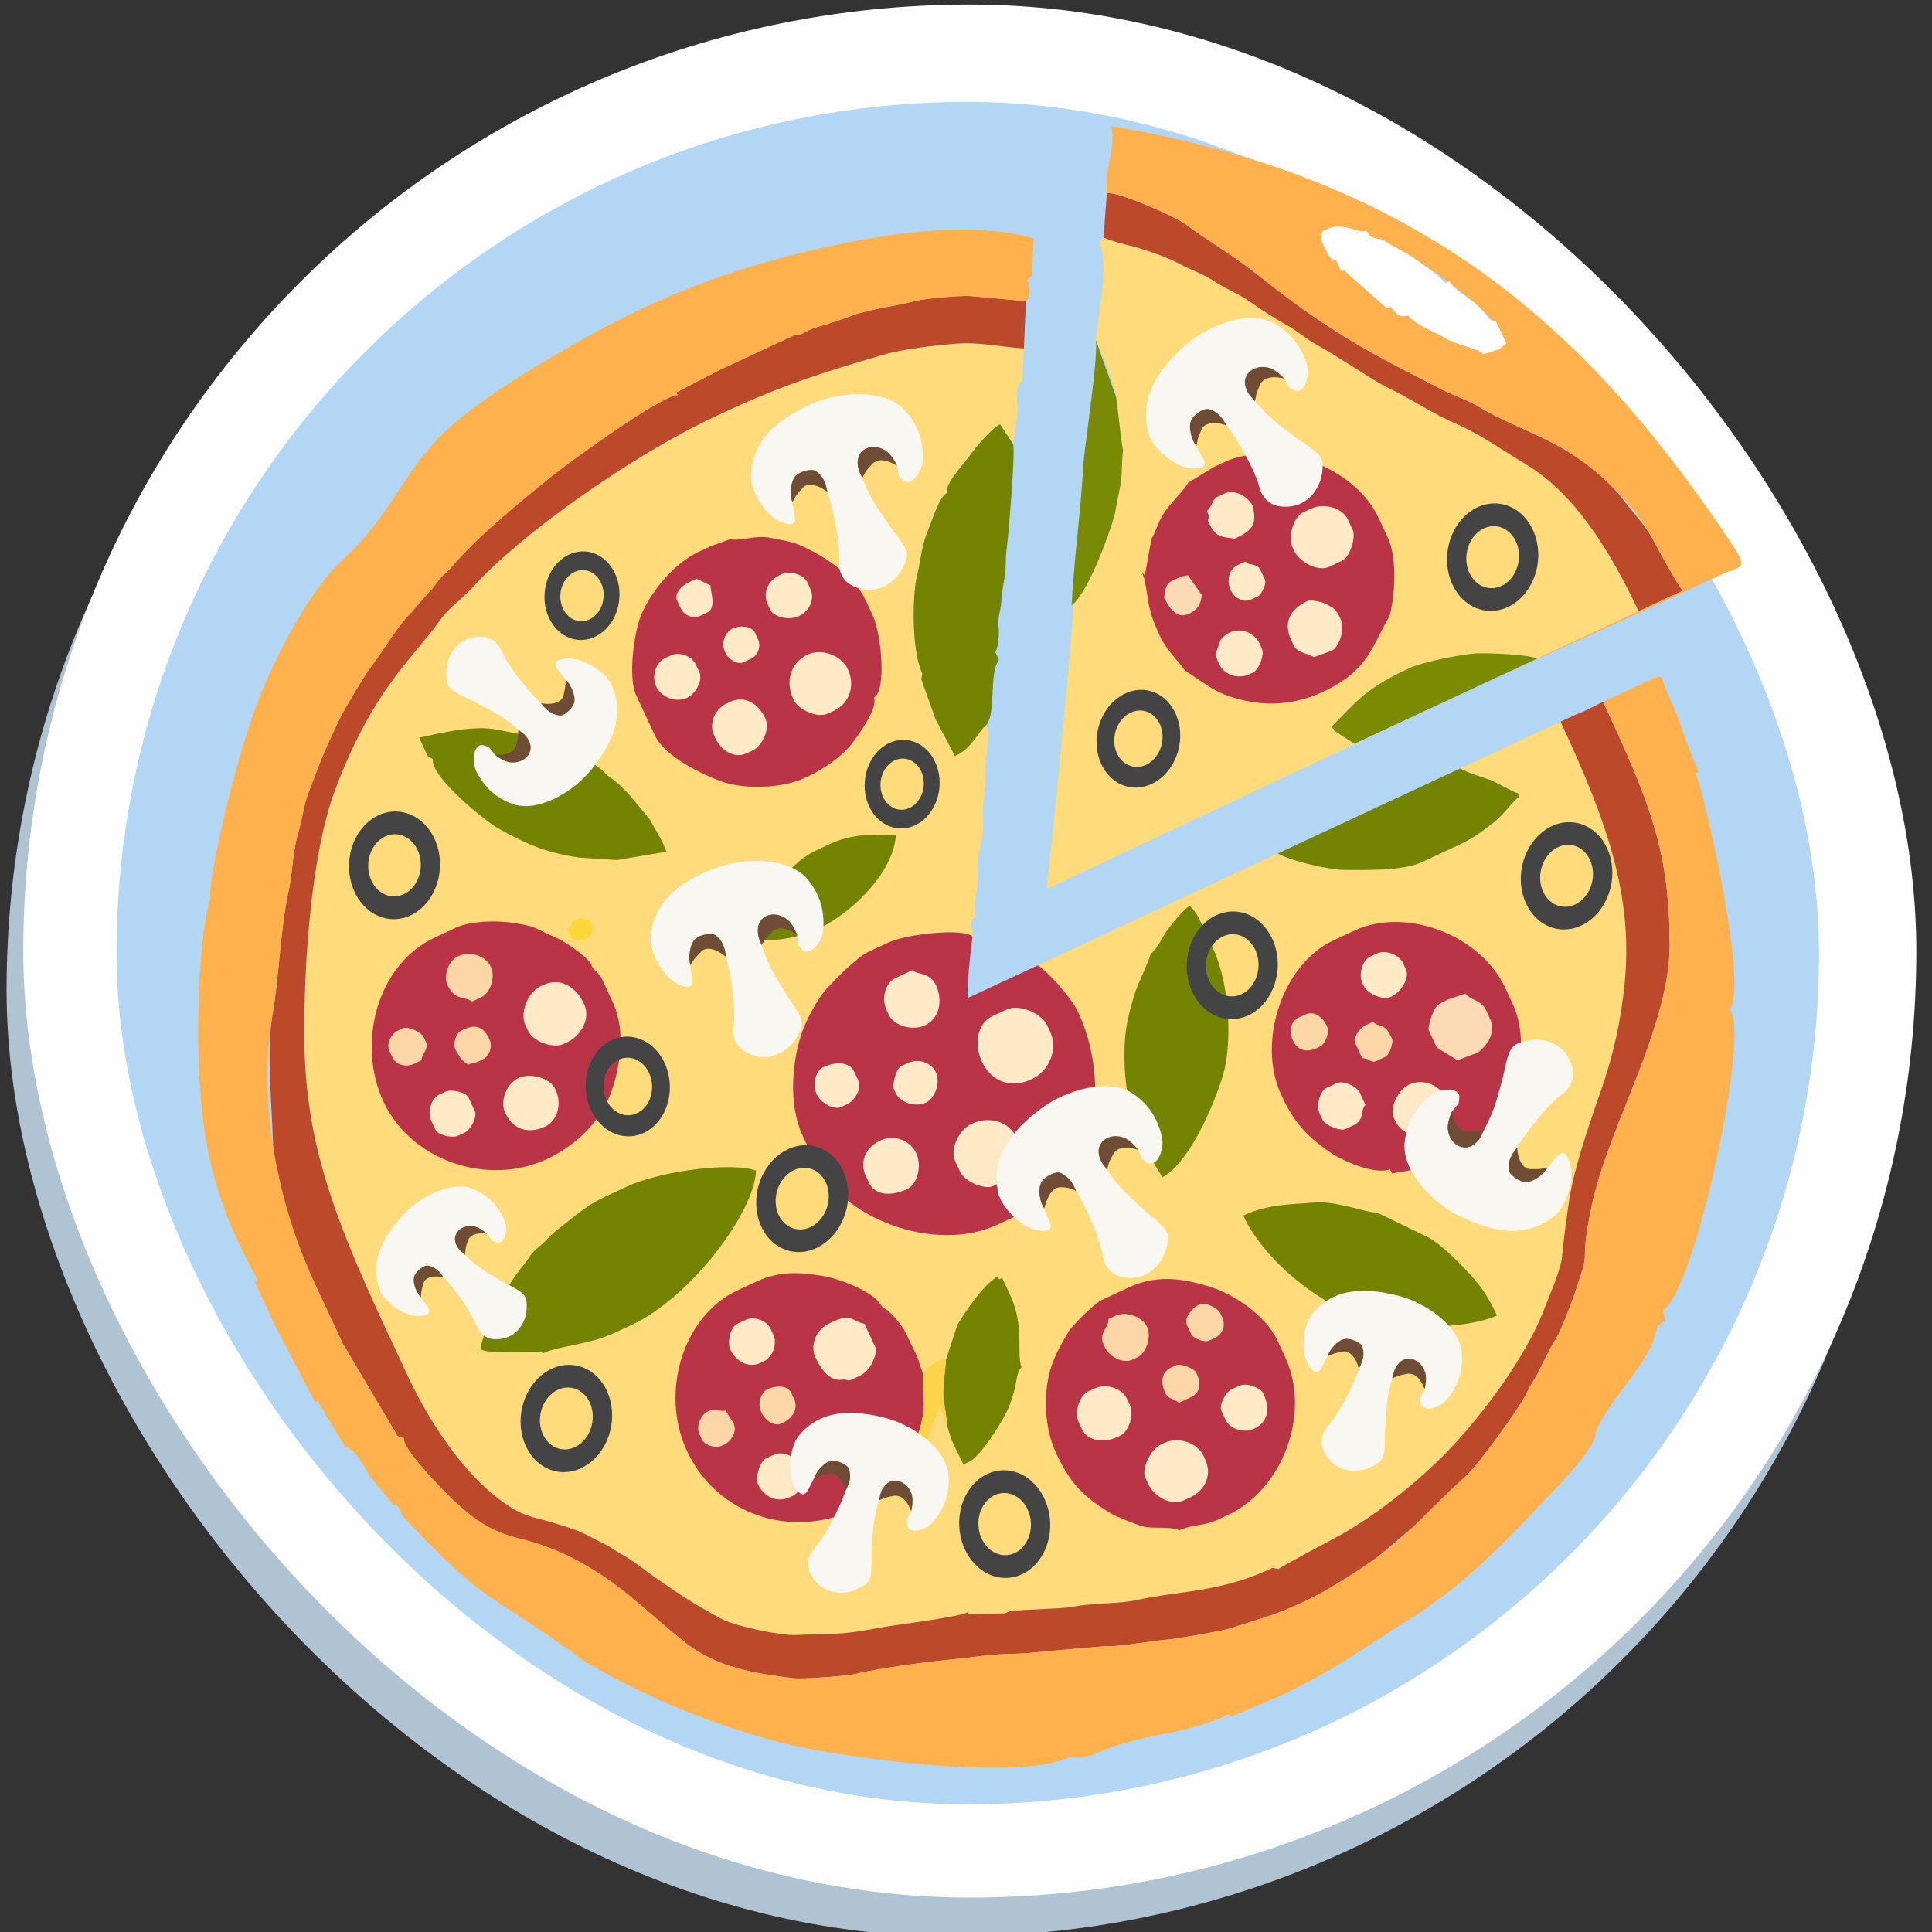
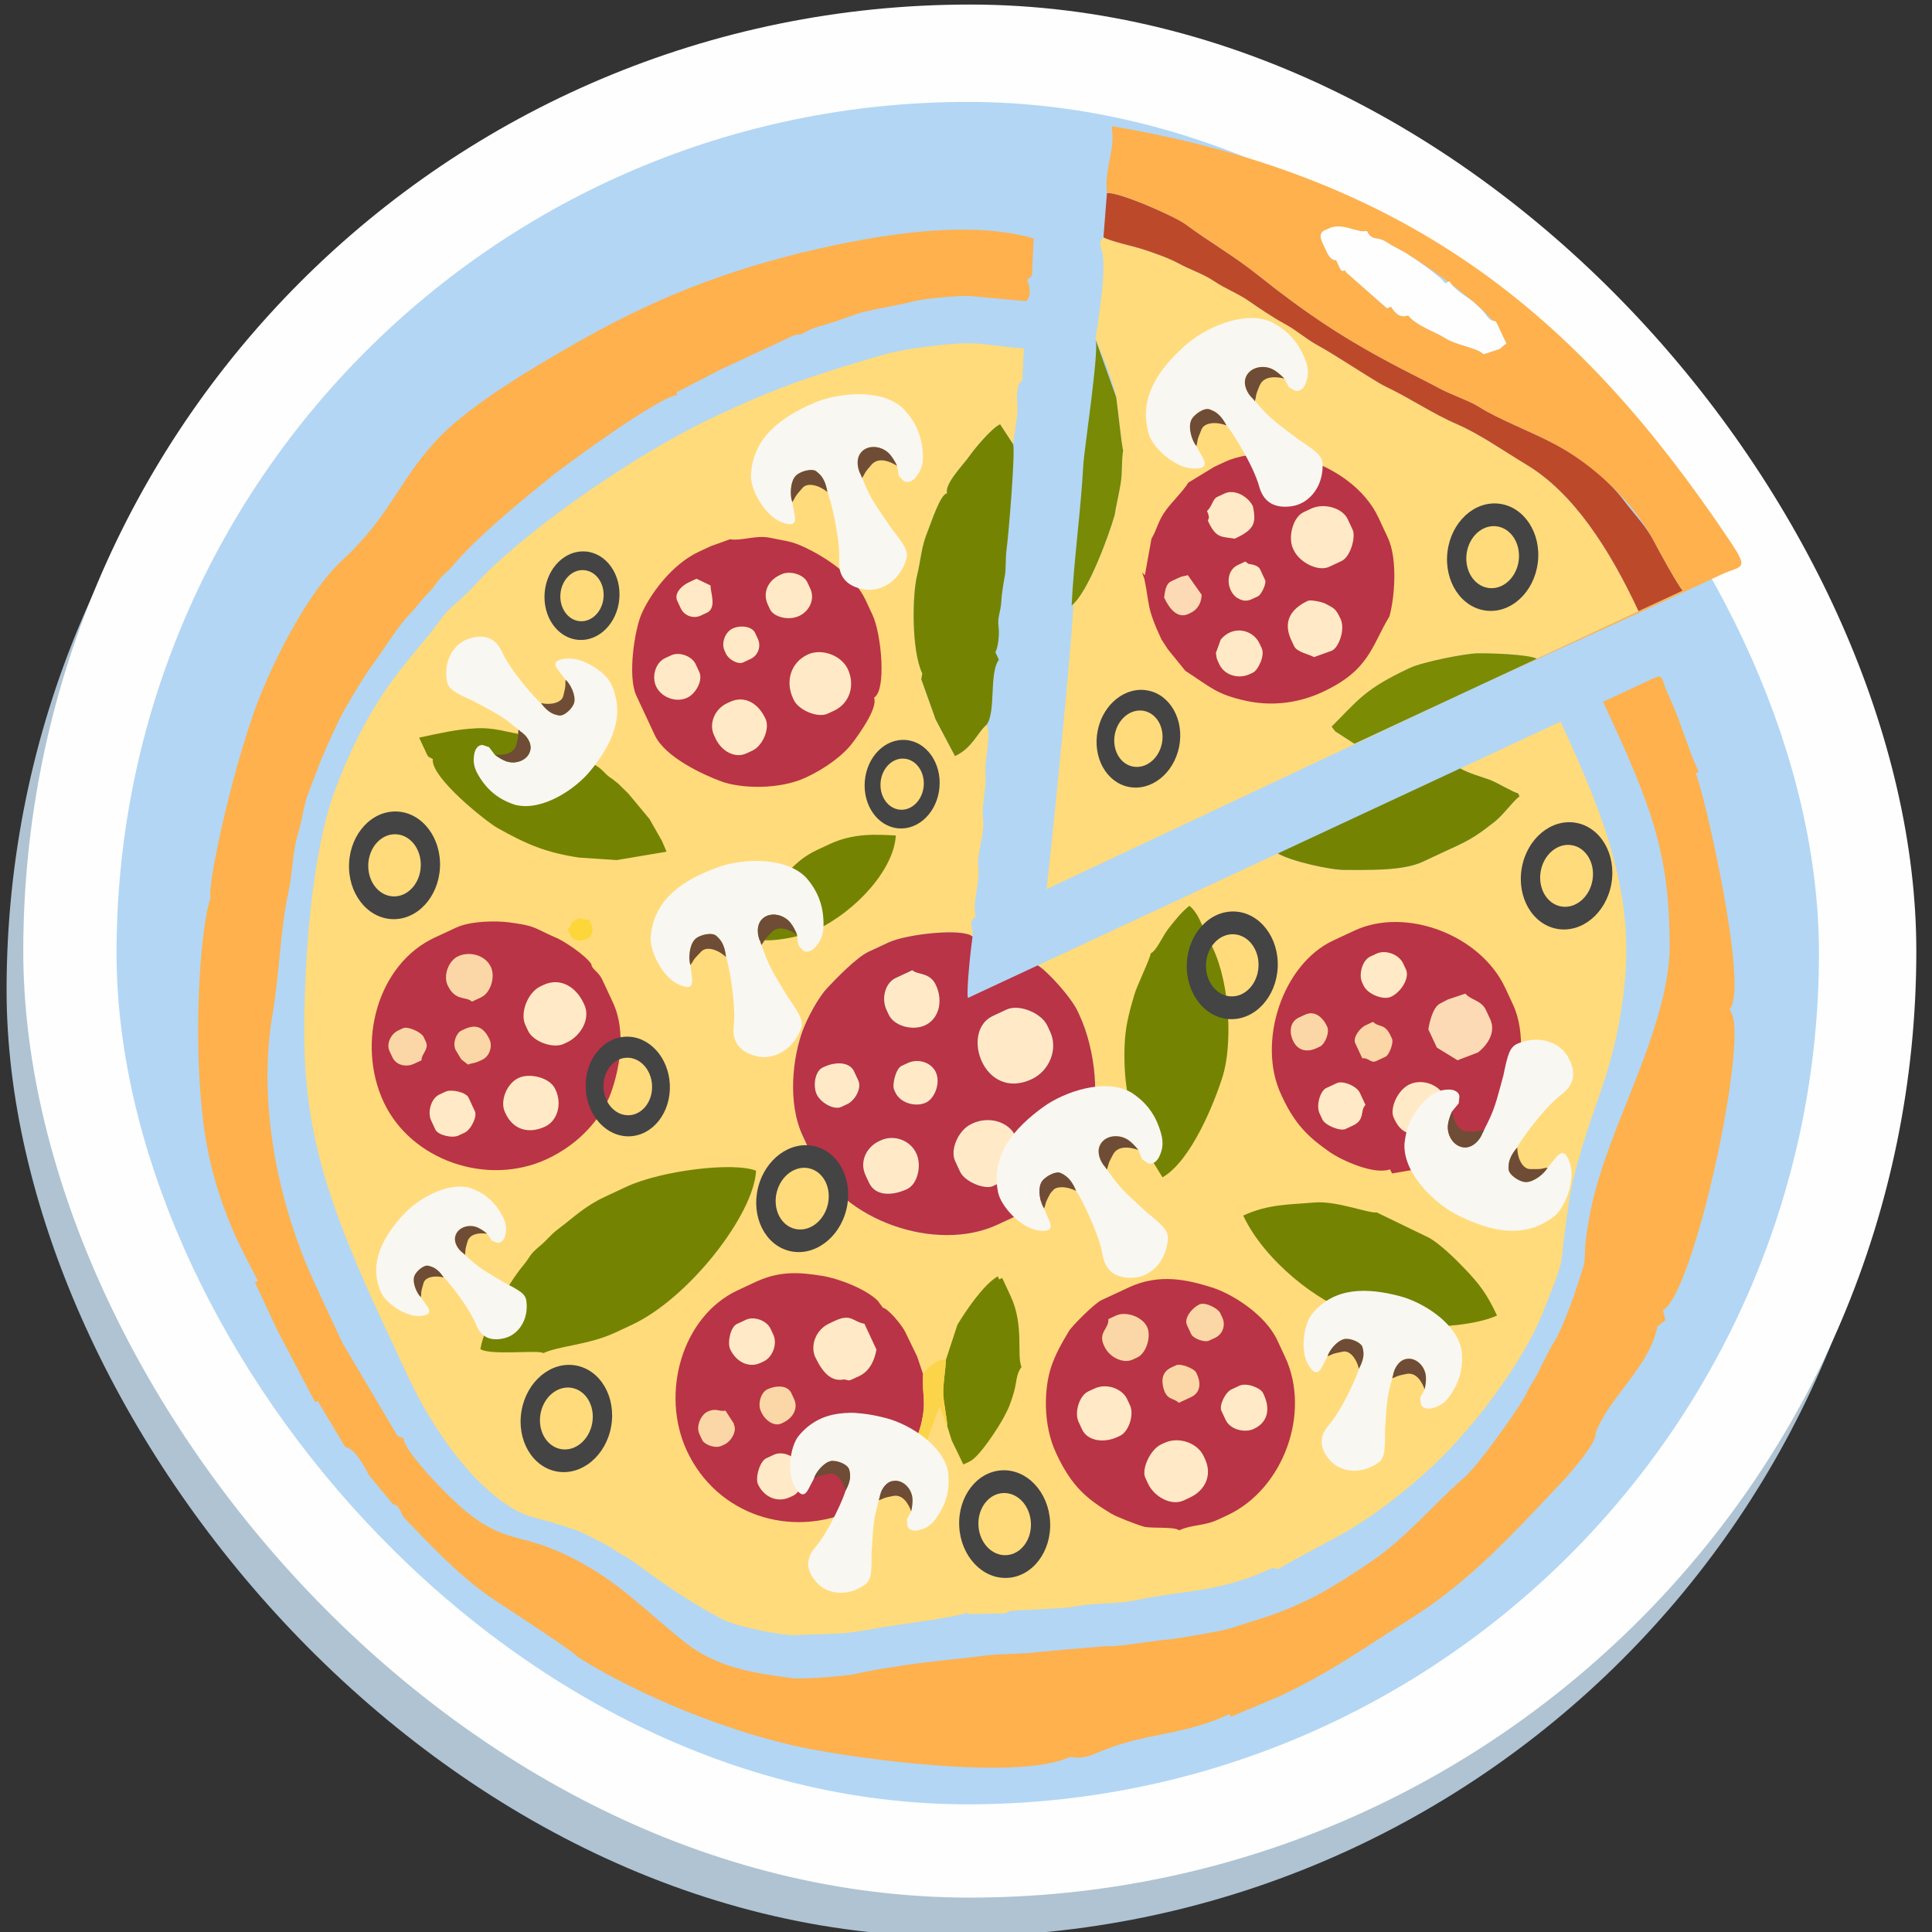
<svg xmlns="http://www.w3.org/2000/svg" xml:space="preserve" width="30mm" height="30mm" version="1.1" style="shape-rendering:geometricPrecision; text-rendering:geometricPrecision; image-rendering:optimizeQuality; fill-rule:evenodd; clip-rule:evenodd" viewBox="0 0 3000 3000">
  <rect x="0" y="0" width="3000" height="3000" fill="#333333" stroke="none" />
  <defs>
    <style type="text/css">
   
    .fil11 {fill:#FEFEFE}
    .fil1 {fill:#FEFEFE}
    .fil18 {fill:#444444}
    .fil16 {fill:#F9F7F1}
    .fil8 {fill:#B93446}
    .fil0 {fill:#AFC3D2}
    .fil2 {fill:#B3D6F4}
    .fil17 {fill:#6F4C35}
    .fil7 {fill:#748402}
    .fil12 {fill:#788A06}
    .fil13 {fill:#7B8B03}
    .fil9 {fill:#BD492B}
    .fil4 {fill:#FBD7A7}
    .fil5 {fill:#FBDAB5}
    .fil14 {fill:#FCD449}
    .fil15 {fill:#FDD639}
    .fil10 {fill:#FEB14D}
    .fil3 {fill:#FFDB7B}
    .fil6 {fill:#FFE9C7}
   
  </style>
  </defs>
  <g id="Livello_x0020_1">
    <g id="_1918384781568">
      <rect class="fil0" x="10.21" y="67.56" width="2939.51" height="2939.51" rx="1469.76" ry="1469.76" />
      <rect class="fil1" x="36.14" y="7.07" width="2939.51" height="2939.51" rx="1469.76" ry="1469.76" />
      <rect class="fil2" x="180.98" y="158.24" width="2643.49" height="2643.5" rx="1321.75" ry="1321.75" />
    </g>
    <g id="_1918376858896">
      <path class="fil3" d="M2423.22 1120.56l-155.75 72.61c11.66,7.06 32.36,12.84 46.37,17.89 8.53,3.06 39.06,20.93 43.42,20.69l2.2 4.74c-11.81,9.27 -24.97,29.02 -39.71,40.39 -17.74,13.65 -31.14,24.22 -54.36,35.06l-56.65 26.4c-32.38,15.1 -91.88,12.14 -120.15,12.49 -23.45,0.26 -85,-13.93 -104.32,-25.62l-372.83 173.82c15.16,9.19 51.72,49.31 62.11,71.6l2.19 4.71c26.81,57.5 32.34,138.16 14.46,177.7 -21.13,46.74 -41.95,102.3 -105.64,131.99l-35.39 16.5c-95.92,44.74 -241.64,-6.83 -286.09,-102.18l-16.51 -35.4c-24.49,-52.54 -15.06,-122.78 -0.5,-162.8 6.81,-18.64 23.69,-51.08 38.07,-66.49 12.56,-13.46 45.44,-47.85 64.62,-56.79l30.69 -14.32c28.48,-13.27 116.19,-22.76 130.72,-9.21 1.78,-13.8 -8.18,-23.5 5.5,-31.31 -7.2,-16.44 6.23,-50.99 3.4,-75.18 -2.59,-21.98 9.19,-48.72 7.61,-73.64 -1.54,-24.29 -0.37,-18.22 1.65,-38.56 1.2,-11.81 2.72,-24.39 1.91,-36.55 -1.37,-21.3 9.31,-56.59 1.74,-73.81 -14.12,11.81 -21.79,36 -49.08,48.73l-30.42 -57.6 -1.67 -5.02 -20.22 -56.59 1.54 -9.03c-17.37,-36.37 -15.3,-123.28 -8.19,-151.84 5.9,-23.61 6.58,-45.01 16.38,-68.49 5.21,-12.5 19.88,-58.98 30.44,-59.47 -4.78,-14.01 24.83,-44.12 33.46,-56.36 8.1,-11.53 34.14,-43.67 48.7,-50.85l20.12 30.82c0.34,-0.63 6.92,-46.94 6.98,-50.36 0.33,-13.18 -4.69,-41.38 7.36,-48.25l2.55 -50.02c-33.56,-1.71 -67.66,-10.02 -103.09,-7.47 -30.9,2.21 -83.58,8.14 -113.96,17.01 -85.93,25.06 -152.44,44.94 -248.11,89.55l-14.18 6.6c-128.59,59.97 -303.5,183.94 -374.59,263.31 -9.88,11.03 -26.13,24.8 -37.35,35.38 -11.57,10.88 -20.89,26.2 -31.73,39.38 -24.49,29.84 -39.78,47.08 -61.66,77.48 -36.44,50.59 -65.8,111.93 -86.37,168.4 -35.9,98.68 -47.39,269.2 -46.33,382.83 1.43,152.6 40.71,265.95 125.24,447.25l35.21 75.51c40.64,87.16 103.61,174.21 170.33,210.26 18.03,9.7 35.75,11.83 56.06,18.24 19.12,6.06 37.39,10.92 55.21,20.56 9.74,5.28 16.28,8.23 26.43,13.5 10.94,5.68 16.54,11.04 25.64,15.67 14.41,7.29 36.83,25.49 51.63,35.8 38.65,26.99 61.74,41.77 102.18,63.69 20.26,10.98 92.07,26.35 116.32,24.95 21.69,-1.24 39.34,-0.85 63.5,-2.19 23.08,-1.32 41.73,-4.68 66.05,-9.22 25.24,-4.7 118.24,-15.52 136.04,-23.82l0.15 2.77 58.04 -1.16 7.08 -3.31c4.51,-2.1 82.76,-3.67 98.49,-6.85 34.59,-7.01 67.92,-3.72 99.9,-10.69 69.57,-15.18 128.25,-11.22 210.08,-49.78l9.17 1.86c1.89,-2.98 90.56,-49.57 100.63,-55.44 33.99,-19.78 60.71,-39.13 87.33,-60.3 55.54,-44.16 94.36,-85.39 133.34,-135.61 34.57,-44.57 71.89,-101.6 90.77,-151.13 7.88,-20.6 26.08,-61.62 28.05,-81.87 3.29,-33.66 6.67,-57.2 11.48,-89.86 6.9,-46.89 32.26,-121.08 48.34,-166.58 19.42,-54.91 32.36,-112.17 37.85,-172.35 12.24,-133.5 -27.34,-247.16 -99.88,-402.77zm-692.46 -320.64c-8.85,30.88 -41.01,120.1 -66.75,140.27 13.04,-79.66 -20.11,273.3 -38.84,440.43l673.79 -317.03 -195.86 91.31 -29.73 -19.28 -5.64 -7.31c41.03,-40.89 50.77,-58.14 121.28,-91.02l0.02 0c21.24,-9.9 86.05,-22.27 104.29,-22.77 18.37,-0.52 80.37,1.45 92.96,8.35l158.1 -73.72c-45.64,-97.9 -101.58,-184 -173.85,-227.48 -34.3,-20.64 -73.27,-48.01 -108.29,-63.09 -37.63,-16.17 -73.11,-40.57 -110.14,-58.11 -12.47,-5.91 -39.32,-23.7 -52.96,-32.04 -17.81,-10.86 -34.6,-22.16 -52.96,-32.2 -19.36,-10.57 -33.35,-23.86 -52.29,-33.92 -14.36,-7.62 -39.38,-24.2 -54.06,-34.52 -17.31,-12.17 -37.2,-19.49 -53.53,-30.56 -18.34,-12.4 -37.63,-18.03 -56.32,-28.31 -14.34,-7.91 -40.86,-17.31 -56.55,-22.23 -14.21,-4.49 -50.19,-12.31 -59.97,-18.24 -4.16,4.14 -6.91,9.85 -3.94,16.2 10.86,23.38 -3.98,112.4 -8.54,141.86 10.3,22.1 29.06,70.43 32.19,90.11 2.29,14.45 8.57,77.44 10.84,82.33 -2.92,18.7 -0.86,32.73 -3.83,51.5 -2.67,16.81 -6.93,33.34 -9.41,49.48l-0.01 -0.01z" />
      <g>
        <path class="fil4" d="M695.04 1529.85c11.94,25.6 28.98,16.7 37.74,25.5l14.16 -6.61c15.07,-7.02 22.48,-31.89 15.27,-47.33 -8.53,-18.3 -32.96,-24.85 -50.79,-16.54 -15.36,7.16 -23.29,30.16 -16.38,44.98z" />
        <path class="fil4" d="M1714.1 2088.93l1.1 2.36c7.45,15.98 28.61,26.87 43.71,19.83l7.08 -3.3c14.46,-6.74 21.89,-33.17 15.28,-47.34 -7.35,-15.76 -32.68,-24.98 -48.44,-17.63l-11.8 5.5c1.3,14.59 -16.27,20.54 -6.93,40.58z" />
        <path class="fil4" d="M604.88 1632.21l4.4 9.45c5.93,12.72 21.56,15.79 33.49,10.23l11.81 -5.5c-0.53,-10.02 12.21,-16.93 6.61,-28.94l-3.3 -7.08c-3.56,-7.64 -24.52,-17.29 -32.24,-13.69l-7.08 3.3c-11.46,5.34 -19.18,20.47 -13.69,32.23z" />
        <path class="fil4" d="M2151.53 1640.8c5.74,-2.67 12.75,-21.94 10.08,-27.68l-2.2 -4.71c-9.44,-20.24 -17.86,-12.18 -27.36,-21.72l-11.8 5.5c-8.95,4.17 -19.79,19.16 -15.9,27.52l11 23.59c10.82,-0.96 12.77,8.42 22.02,4.1l14.16 -6.6z" />
        <path class="fil4" d="M2007.78 1615.9c7.06,15.16 21,18.93 36.95,11.5l4.73 -2.21c8.04,-3.75 15.57,-22.04 11.33,-31.14 -6.91,-14.83 -19.48,-25.39 -34.44,-18.42l-9.44 4.41c-13.55,6.31 -15.64,21.91 -9.13,35.86z" />
        <path class="fil4" d="M1181.31 2190.82l1.1 2.36c6.17,13.25 20.1,22.23 30.98,17.15l2.36 -1.1c15.23,-7.1 24.19,-22.03 17.31,-36.79l-4.4 -9.44c-5.69,-12.22 -23.24,-12.15 -37.11,-5.68 -10.03,4.67 -15.24,22.78 -10.24,33.5z" />
        <path class="fil4" d="M1843.09 2057.52l6.6 14.16c3.22,6.91 20.76,13.3 27.68,10.08l9.44 -4.41c11.66,-5.43 16.77,-19.47 11.33,-31.14l-3.3 -7.08c-3.6,-7.72 -23.43,-17.8 -32.24,-13.7 -12.06,5.63 -24.4,21.62 -19.51,32.09z" />
        <path class="fil4" d="M1830.46 2178.31l18.88 -8.8c14.49,-6.75 16,-21.13 9.13,-35.86l-1.1 -2.36c-2.89,-6.2 -23.94,-14.68 -31.13,-11.33l-7.09 3.3c-13.19,6.15 -16.14,17.17 -12.94,30.7 4.96,20.98 15.96,16.03 24.25,24.35z" />
        <path class="fil4" d="M1085.98 2226.65l4.39 9.43c3.15,6.75 19.69,13.81 30.05,8.98l4.72 -2.2c10.63,-4.95 19.06,-20.73 14.8,-29.88l-0.62 -2.68 -12.75 -19.81c-10.81,1.91 -14.39,-4.79 -28,1.55 -10.01,4.67 -18.26,22.45 -12.59,34.61z" />
        <path class="fil4" d="M707.43 1630.36l8.89 14.62 10.29 8.04c7.67,-2.83 9.48,-1.55 17.62,-5.34l4.72 -2.2c11.77,-5.49 15.86,-21.44 11.34,-31.14 -8.73,-18.72 -20.26,-25.03 -39.16,-16.22l-4.72 2.21c-7.95,3.7 -13.95,19.37 -8.98,30.03z" />
      </g>
      <g>
        <path class="fil5" d="M2231.12 1626.67l32.15 19.71 31.71 -12.13c15.24,-11.95 28.3,-31.74 18.9,-51.9l-6.6 -14.16c-6.95,-14.9 -23.5,-15.28 -31.92,-25.34l-27.24 9.18 -11.62 6.07c-11.67,5.44 -17.01,30.15 -18.58,40.26l13.2 28.31z" />
        <path class="fil5" d="M1807.63 927.82c8.62,18.49 21.28,33.17 37.74,25.5l2.37 -1.1c13.41,-6.25 17.68,-17.26 18.25,-28.62l-21.53 -30.5c-6.82,2 -7.48,0.93 -13.85,3.9l-11.8 5.5c-9.51,4.43 -9.94,18.14 -11.18,25.32z" />
      </g>
      <g>
        <path class="fil6" d="M1601.94 1675.83c27.89,-13 41.29,-46.98 28.81,-73.75l-4.41 -9.45c-9.18,-19.7 -43.95,-34.08 -63.37,-25.03l-21.24 9.9c-51.26,23.9 -14.19,133.02 60.21,98.33z" />
        <path class="fil6" d="M1558 1834.22c24.77,-11.55 31.38,-43.6 19.36,-69.37 -11.05,-23.7 -42.24,-32 -66.99,-20.46l-2.36 1.1c-19.37,9.03 -33.38,39.3 -24.87,57.55l7.7 16.52c7.37,15.8 38.58,27.98 50.64,22.36l16.52 -7.7z" />
        <path class="fil6" d="M815.66 1591.39l4.41 9.45c7.6,16.32 38.46,28.02 55.35,20.15l4.72 -2.2c22.37,-10.43 37.11,-37.47 27.23,-58.66l-1.1 -2.36c-12.14,-26.04 -36.8,-40.3 -62.12,-28.5l-4.72 2.2c-20.25,9.44 -32.26,41.72 -23.77,59.92z" />
        <path class="fil6" d="M1294.95 1103.65c24.8,-11.57 33.18,-39.76 21.58,-64.65 -10.06,-21.56 -40.74,-32.71 -62.29,-22.67 -26.14,12.19 -35.3,41.35 -22.83,68.1l1.1 2.36c7.23,15.51 36.78,28.82 53,21.26l9.44 -4.4z" />
        <path class="fil6" d="M2008.83 854.12c8.91,19.11 37.75,34.11 55.21,25.98l18.87 -8.8c14.77,-6.89 22.37,-38.3 17.64,-48.44l-7.7 -16.52c-8.52,-18.26 -37.63,-25.55 -56.63,-16.69l-11.79 5.5c-17.46,8.14 -24.54,39.8 -16.7,56.61l1.1 2.36z" />
        <path class="fil6" d="M1782.75 2303.97c9.41,20.17 35.94,34.96 55.2,25.98l9.45 -4.4c24.89,-11.61 35.1,-35.63 23.77,-59.92l-2.2 -4.72c-9.53,-20.44 -38.69,-30.8 -61.18,-20.31l-4.72 2.2c-17.19,8.01 -30.8,38.69 -24.71,51.74l4.39 9.43z" />
        <path class="fil6" d="M1265.18 2105.75c11.27,24.18 24.62,40.61 45.6,36.2 5.59,0.86 6.35,2.78 11.64,0.31l11.8 -5.5c17.55,-8.18 24.29,-26.98 26.75,-41.19l-18.7 -40.12c-17.54,-2.72 -20.35,-16.37 -45.3,-4.74l-9.44 4.41c-19.74,9.2 -29.24,31.95 -22.35,50.63z" />
        <path class="fil6" d="M1408.57 1846.43c16.33,-7.62 23.1,-36.71 14.33,-55.52 -9.59,-20.58 -34.93,-29.68 -55.37,-20.16l-2.35 1.1c-20.34,9.48 -30.84,32.45 -21.25,53.01l5.5 11.79c9.85,21.14 36.28,20.44 59.14,9.78z" />
        <path class="fil6" d="M1376.58 1568.32l3.3 7.08c8.47,18.18 37.54,25.59 56.62,16.7 21.91,-10.22 28.21,-38.07 16.85,-62.44 -9.63,-20.67 -29.04,-15.51 -36.65,-23.14l-25.95 12.1c-16.22,7.56 -22.65,31.51 -14.17,49.7z" />
        <path class="fil6" d="M785.1 1729.17c11.75,25.21 36.05,32.03 61.17,20.32 19.9,-9.28 26.43,-35.76 16.7,-56.62l-1.1 -2.36c-7.88,-16.91 -38.77,-25.02 -56.62,-16.7 -18.54,8.65 -29.27,35.81 -21.25,53.01l1.1 2.35z" />
        <path class="fil6" d="M2207.48 1766.97l17.62 -5.34c22.29,-12.74 30.96,-32.17 19.05,-57.72 -9.25,-19.84 -35.51,-29.41 -55.35,-20.16 -19.11,8.91 -31.19,37.87 -24.72,51.74l1.1 2.37c12.17,26.1 27.87,21.19 42.3,29.11z" />
        <path class="fil6" d="M1278.03 2231.91c4.44,12.04 -0.69,10.84 4.08,21.07l2.2 4.72c8.45,18.12 27.1,15.67 34.28,24.24l22.35 -7.54 9.43 -4.4c9.38,-15.49 21.39,-28.07 10.71,-50.96 -8.83,-18.95 -32.92,-30.61 -50.63,-22.35l-14.16 6.6c-10.27,4.78 -16.18,12.39 -12.28,22.96l-5.98 5.66z" />
        <path class="fil6" d="M2067.45 1010.65c10.38,-3.34 22.26,-32.35 14.18,-49.7 -8.18,-17.53 -11.03,-16.44 -22.89,-23.26 -5.78,-3.33 -24.07,-6.56 -27.6,-4.91 -27.66,12.9 -39.16,33.07 -26.13,61.02l4.4 9.44c4.5,9.64 23.34,12.53 30.98,17.16l27.06 -9.75z" />
        <path class="fil6" d="M1674.73 2207.83l5.5 11.8c8.63,18.49 34.53,21.24 54.42,11.97l4.72 -2.2c13.4,-6.25 22.04,-32.83 15.28,-47.34l-4.4 -9.44c-7.77,-16.65 -32.12,-25.25 -50.81,-16.53l-9.43 4.4c-14.47,6.74 -21.88,33.17 -15.28,47.34z" />
        <path class="fil6" d="M1110.9 1146.37c9.58,20.54 30.5,31.74 48.28,23.45l9.44 -4.4c15.13,-7.06 27.46,-33.54 20,-49.54 -10.97,-23.53 -32.04,-36.78 -55.2,-25.98l-4.73 2.2c-18.44,8.6 -28.55,31.17 -19.99,49.54l2.2 4.73z" />
        <path class="fil6" d="M1917.3 836.47c29.9,-13.94 33.91,-23.22 28.17,-50.48 -7.59,-15.37 -28.54,-26.91 -43.72,-19.83l-11.8 5.5c-6.98,3.26 -7.97,15.19 -15.73,21.7 6.51,14.82 -0.28,11.74 1.87,16.36 12.58,26.97 20.85,23.24 41.21,26.75z" />
        <path class="fil6" d="M2053.34 1738.29c4.37,9.35 27.95,18.57 35.71,14.96l11.79 -5.5c19.43,-9.06 10.63,-23.23 19.52,-32.09l-8.8 -18.88c-4.95,-10.6 -26.55,-19.22 -35.7,-14.96l-16.52 7.71c-9.62,4.48 -15.97,27.36 -10.4,39.32l4.4 9.44z" />
        <path class="fil6" d="M1177.02 2304.85c9.17,19.66 29.82,29.2 49.54,20l4.72 -2.2c13.84,-6.45 20.27,-30.45 14.01,-43.88 -7.24,-15.53 -28.27,-27.04 -43.71,-19.84l-11.8 5.5c-10.14,4.73 -17.41,30.46 -12.76,40.42z" />
        <path class="fil6" d="M1133.84 2095.17c8.97,19.23 28.66,29.72 47.18,21.09l4.72 -2.2c14.18,-6.61 21.72,-27.34 15.11,-41.52l-4.4 -9.44c-5.95,-12.76 -25.54,-19.69 -38.06,-13.85l-14.15 6.59c-10.04,4.69 -15.17,29.09 -10.4,39.33z" />
        <path class="fil6" d="M1947 2218.78c21.38,-9.97 26.07,-30.35 15.43,-53.16l-1.1 -2.36c-3.81,-8.17 -25.5,-16.83 -36.96,-11.49l-11.8 5.5c-10.52,4.91 -19.74,25.42 -16.05,33.34l6.6 14.16c7.13,15.29 29.68,20.63 43.88,14.01z" />
        <path class="fil6" d="M1895.53 993.13l-7.55 20.76c1.23,5.87 0.17,6.53 3.14,12.9l2.2 4.72c7.85,16.84 29.52,23.58 47.34,15.28l4.71 -2.2c8.25,-3.85 19.21,-26.59 13.86,-38.07l-3.3 -7.07c-10.41,-22.34 -41.61,-29.21 -60.4,-6.32z" />
        <path class="fil6" d="M1192.3 938.93l3.3 7.07c5.72,12.28 29.1,18.04 45.14,10.56 16.81,-7.84 24.91,-26.69 17.48,-42.62l-4.41 -9.45c-6.17,-13.24 -27.7,-18.67 -40.41,-12.75l-2.36 1.1c-19.19,8.95 -27.17,28.01 -18.74,46.09z" />
        <path class="fil6" d="M1018.76 1065.8c7.86,16.86 30.58,25.95 48.44,17.63 12.87,-6 24.91,-26.66 18.57,-40.26l-5.5 -11.8c-5.91,-12.67 -25.39,-19.76 -38.06,-13.86l-9.44 4.41c-15.25,7.11 -21.03,28.83 -14.01,43.88z" />
        <path class="fil6" d="M669.48 1739.98l6.6 14.16c3.83,8.22 25.75,13.86 35.86,9.14l9.45 -4.4c10.1,-4.71 19.88,-25.12 16.05,-33.34l-9.9 -21.24c-3.83,-8.21 -26.3,-13.59 -35.86,-9.13l-9.44 4.4c-13.25,6.17 -18.69,27.7 -12.76,40.41z" />
        <path class="fil6" d="M2115.08 1525.65l2.2 4.72c6.3,13.49 30.65,23.06 42.62,17.47 16.05,-7.48 29.32,-29.54 23.3,-42.45l-4.4 -9.45c-6.61,-14.18 -27.35,-21.72 -41.52,-15.11l-9.45 4.4c-13.04,6.08 -18.26,28.6 -12.75,40.42z" />
        <path class="fil6" d="M1268.15 1699.31c6.22,13.32 26.97,24.77 37.9,19.67l9.44 -4.4c12,-5.59 23,-24.61 17.32,-36.8l-6.6 -14.16c-7.19,-15.42 -29.53,-14.96 -46.4,-7.09l-2.36 1.1c-11.91,5.55 -15.53,28.3 -9.3,41.68z" />
        <path class="fil6" d="M1388.33 1692.12l2.2 4.72c7.35,15.76 31.08,22.85 47.33,15.27 13.82,-6.44 23.01,-30.76 15.28,-47.34 -6.73,-14.43 -26.56,-22.09 -43.88,-14.01l-9.44 4.4c-8.97,4.18 -14.89,29.68 -11.49,36.96z" />
        <path class="fil6" d="M1919.47 927.39c7.09,4.29 13.89,7.89 24.37,3l9.45 -4.4c5.25,-2.45 13.71,-19.88 11.17,-25.32l-7.7 -16.52c-3.04,-6.52 -13,-7.82 -18.4,-8.66l-4.56 -3.62 -11.8 5.5c-18.81,8.77 -18.28,37.1 -2.53,50.02z" />
        <path class="fil6" d="M1051.52 932.74l5.5 11.79c5.44,11.67 19.48,16.78 31.15,11.34l9.43 -4.4c15.74,-7.33 5.71,-31.3 5.63,-42.44l-21.65 -10.41 -11.8 5.5c-11.98,5.59 -23.32,17.76 -18.26,28.62z" />
        <path class="fil6" d="M1125.11 1010.47l2.2 4.72c4.29,9.21 18.9,17.03 26.42,13.53l11.8 -5.5c11.66,-5.44 16.77,-19.47 11.33,-31.14l-4.4 -9.44c-4.87,-10.44 -23.16,-12.18 -34.75,-6.78 -11.87,5.54 -18.14,22.74 -12.6,34.61z" />
      </g>
      <path class="fil7" d="M745.95 2095c16.77,10.19 92.06,0.56 97.69,6.18 24.84,-11.57 70.49,-12.73 111.52,-31.86l25.98 -12.1c88.85,-41.44 189.48,-171.45 192.9,-239.34 -35.65,-14.07 -147.81,-0.05 -201.03,24.76l-33.02 15.41c-32.18,14.99 -48.3,31.65 -72.67,49.97 -13.71,10.33 -16.49,16.33 -28.94,26.68 -17.61,14.62 -14.16,16.16 -25.63,29.87 -24.79,29.58 -61.44,95.89 -66.8,130.43zm262.52 -823.3l-32.71 -39.35 -15.88 -15.57 -9.13 -7.25c-12.05,-7.01 -12.82,-14.44 -30.48,-23.88 -13,-6.94 -20.88,-11.79 -33.99,-19.64 -14.06,-8.46 -55.09,-22.48 -71.33,-24.78 -28.2,-4.04 -46.71,-11.93 -76.58,-10.27 -31.94,1.76 -54.07,7.42 -87.55,14.43l12.1 25.97c2.47,5.29 4.31,4.31 9.12,7.24 -3.73,28.74 83.79,97.75 100.19,106.93 45.76,25.69 74.73,38.06 126.26,46.05l59.3 3.95 77.23 -13.03 -7.17 -16.79 -19.38 -34.01zm1211.07 650.53l-81.62 -39.52c-14.6,1.29 -63.2,-18.77 -98.23,-15.42 -35.1,3.34 -69.94,1.91 -109.23,20.24 32.63,70.02 117.57,135.76 170.39,150.86 43.54,12.44 56.75,18.51 105.81,21.45 26.69,1.59 86.96,-2.66 117.9,-17.09 -15.86,-34.02 -27.79,-49.11 -48.56,-71.07 -15.95,-16.88 -39.4,-39.5 -56.46,-49.45zm-687.56 -796.94c14.89,-19.67 3.52,-80.28 19.08,-100.82l-5.51 -11.81c4.69,-7.71 6.44,-28.62 5.02,-39.32 -2.07,-15.83 3.3,-22.23 4.25,-39.58 0.57,-10.85 3.18,-27.66 5.43,-39.18 2.13,-10.75 0.87,-29.3 2.83,-42.1 2.48,-16.23 14.09,-153.49 9.96,-162.89l-20.12 -30.82c-14.56,7.18 -40.6,39.32 -48.7,50.85 -8.63,12.24 -38.24,42.35 -33.46,56.36 -10.56,0.49 -25.23,46.97 -30.44,59.47 -9.8,23.48 -10.48,44.88 -16.38,68.49 -7.11,28.56 -9.18,115.47 8.19,151.84l-1.54 9.03 20.22 56.59 1.67 5.02 30.42 57.6c27.29,-12.73 34.96,-36.92 49.08,-48.73zm254.69 355.25c-0.39,7.57 -20.61,48.47 -25.05,63.39 -6.56,22.14 -12.96,44.44 -14.71,69.08 -3.22,44.63 0.96,104.71 25.98,158.37l3.49 9.99 28.74 46.8c44.55,-25.46 80.99,-116.57 93.76,-157.86 13.89,-44.92 12.52,-137.9 -15.31,-197.6l-20.91 -44.83c-4.31,-9.23 -9.98,-16.68 -15.73,-21.4 -12.8,10.05 -23.22,23.6 -32.4,35.23 -9.51,11.99 -18.24,34.09 -27.86,38.83zm480.8 -287.37l-283.2 132.04c19.32,11.69 80.87,25.88 104.32,25.62 28.27,-0.35 87.77,2.61 120.15,-12.49l56.65 -26.4c23.22,-10.84 36.62,-21.41 54.36,-35.06 14.74,-11.37 27.9,-31.12 39.71,-40.39l-2.2 -4.74c-4.36,0.24 -34.89,-17.63 -43.42,-20.69 -14.01,-5.05 -34.71,-10.83 -46.37,-17.89zm-780.8 863.9l-17.8 54.27c-0.92,18.36 -3.65,30.08 -4.26,49.38 -0.44,13.9 6.95,46.69 6.11,53.17l6.98 22.5 18.17 37.63 9.43 -4.41c16.31,-7.6 45.72,-54.53 53.37,-68.75 8.34,-15.42 10.89,-22.58 15.76,-39.34 4.65,-15.89 2.97,-27.2 11.79,-38.82 -7.91,-17.91 4.4,-64.45 -16.83,-109.95l-13.19 -28.32 -4.7 2.2 -2.2 -4.72c-22.87,13.06 -51.16,56.18 -62.63,75.16zm-325.87 -606.47c11.03,19.28 80.93,5.35 106.19,-6.43 62.64,-29.19 121.38,-94.85 124,-146.84 -30.23,-1.55 -65.18,-4.11 -102.88,13.46l-18.87 8.8c-35.42,16.52 -47.6,39.5 -69.71,58.88 -22.16,19.49 -29.83,64.69 -38.73,72.13z" />
      <path class="fil8" d="M1110.92 1146.37l-2.21 -4.73c-8.57,-18.37 1.53,-40.93 19.98,-49.53l4.73 -2.21c23.15,-10.8 44.23,2.45 55.2,25.98 7.46,16 -4.88,42.48 -20.01,49.55l-9.41 4.39c-17.8,8.29 -38.72,-2.91 -48.28,-23.45zm231.35 909.08l18.69 40.11c-2.44,14.23 -9.18,33.01 -26.75,41.21l-11.8 5.48c-5.28,2.49 -6.03,0.55 -11.63,-0.31 -20.97,4.42 -34.33,-11.99 -45.61,-36.2 -6.9,-18.67 2.62,-41.43 22.36,-50.62l9.44 -4.42c24.95,-11.61 27.75,2.04 45.3,4.75zm-64.24 176.44l5.98 -5.65c-3.9,-10.54 2.02,-18.16 12.28,-22.95l14.16 -6.6c17.72,-8.25 41.81,3.41 50.63,22.33 10.67,22.9 -1.32,35.48 -10.71,50.98l-9.42 4.39 -22.34 7.56c-7.2,-8.6 -25.86,-6.12 -34.31,-24.26l-2.19 -4.7c-4.78,-10.23 0.35,-9.03 -4.08,-21.1zm111.35 60.14l7.07 -3.29 -2.2 -4.73 7.08 -3.3c7.47,-3.48 26.25,-57.98 28.69,-67.93 9.35,-38.63 1.47,-42.68 3.29,-79.13l-9.18 -27.23 -18.17 -37.58c-5.09,-10.91 -26.34,-36.49 -35.06,-38.23l-7.84 -10.71c-18.13,-18.16 -60.61,-34.63 -85.87,-38.64 -31.47,-5.03 -64.34,-9.11 -103.2,9l-28.32 13.21c-86.57,40.36 -120.69,160.13 -79.04,249.44 46.15,99 160.92,137.55 260.75,91.02l2.37 -1.11c21.41,-9.98 50.15,-34.47 60.73,-48.42l-1.1 -2.37zm414.14 -1299.1l10.05 15.43 27.06 33.33c38.66,24.78 47.41,36.39 94.69,46.65 33.94,7.37 75.86,6.01 118.73,-13.99 72.78,-33.93 75.69,-71.41 103.41,-117.14 7.63,-26.62 13.52,-88.06 -2.49,-122.38l-14.3 -30.68c-21.63,-46.4 -67.87,-74.55 -103.3,-87.58 -32.72,-12.01 -93.03,-19.1 -135.45,0.67l-16.51 7.69 -40.27 24.55c-6.92,11.84 -24.67,29.27 -34.37,42.32 -13.19,17.76 -13.67,29.59 -22.77,44.63l-10.28 56.87 -4.24 -4.56 3.48 10.29c8.59,40.83 2.85,43.05 26.56,93.9zm84.47 20.97l7.53 -20.78c18.81,-22.88 50.01,-16 60.41,6.32l3.31 7.08c5.34,11.47 -5.62,34.22 -13.86,38.06l-4.73 2.19c-17.81,8.33 -39.49,1.57 -47.33,-15.25l-2.2 -4.73c-2.98,-6.37 -1.9,-7.03 -3.13,-12.89zm31.47 -86.51c-15.75,-12.91 -16.26,-41.25 2.54,-50.02l11.8 -5.51 4.55 3.63c5.42,0.83 15.38,2.14 18.41,8.65l7.71 16.54c2.52,5.43 -5.94,22.86 -11.19,25.31l-9.43 4.4c-10.48,4.89 -17.29,1.29 -24.39,-3zm26.03 -141.41c5.71,27.26 1.72,36.55 -28.19,50.5 -20.35,-3.53 -28.64,0.21 -41.2,-26.75 -2.15,-4.62 4.61,-1.55 -1.89,-16.37 7.77,-6.49 8.77,-18.46 15.74,-21.7l11.8 -5.5c15.17,-7.09 36.13,4.48 43.74,19.82zm-137.87 141.85c1.25,-7.19 1.67,-20.9 11.18,-25.33l11.79 -5.5c6.4,-2.97 7.06,-1.89 13.87,-3.9l21.53 30.51c-0.57,11.34 -4.83,22.35 -18.26,28.61l-2.37 1.11c-16.44,7.66 -29.12,-7.02 -37.74,-25.5zm414.94 883.82l34.14 -13.04c18.12,-14.21 47.81,-28.07 58.17,-45.44 12.94,-21.66 25.05,-31.36 34.65,-55.95 12.64,-32.4 20.03,-94.06 -0.09,-137.19l-12.09 -25.97c-38.47,-82.51 -154.44,-126.2 -234.03,-89.09l-33.03 15.41c-79.27,36.95 -118.61,158.41 -81.09,238.87l2.2 4.73c20.59,44.16 43.15,63.78 73,84.67 19.3,13.47 69.56,36.06 94,27.09l3.18 6.37 60.99 -10.46zm2.54 -50.02l-17.6 5.35c-14.44,-7.94 -30.13,-3.02 -42.31,-29.15l-1.1 -2.35c-6.47,-13.87 5.6,-42.81 24.7,-51.72 19.84,-9.26 46.1,0.3 55.36,20.15 11.91,25.54 3.24,44.98 -19.05,57.72zm-171.75 -23.36l-4.4 -9.42c-5.58,-11.96 0.76,-34.85 10.4,-39.34l16.51 -7.69c9.14,-4.27 30.75,4.37 35.69,14.97l8.79 18.88c-8.87,8.86 -0.06,23.01 -19.5,32.08l-11.79 5.5c-7.75,3.63 -31.35,-5.61 -35.7,-14.98zm14.08 -727.62l-27.05 9.73c-7.62,-4.6 -26.48,-7.48 -30.97,-17.15l-4.4 -9.43c-13.03,-27.94 -1.53,-48.12 26.12,-61.01 3.53,-1.65 21.84,1.58 27.63,4.88 11.85,6.85 14.69,5.75 22.87,23.28 8.09,17.34 -3.81,46.34 -14.2,49.7zm-890.41 1294.21c-4.65,-9.98 2.62,-35.71 12.75,-40.44l11.81 -5.5c15.44,-7.21 36.48,4.32 43.73,19.85 6.25,13.42 -0.17,37.43 -14.02,43.89l-4.72 2.19c-19.73,9.21 -40.39,-0.33 -49.55,-19.99zm1117.96 -670.61l-31.7 12.13 -32.15 -19.71 -13.21 -28.31c1.57,-10.12 6.91,-34.82 18.58,-40.25l11.62 -6.09 27.25 -9.17c8.41,10.05 24.98,10.44 31.92,25.35l6.59 14.15c9.4,20.15 -3.67,39.96 -18.9,51.9zm-1113.67 556.57c-5.01,-10.72 0.21,-28.83 10.24,-33.49 13.87,-6.47 31.41,-6.54 37.1,5.68l4.4 9.41c6.89,14.78 -2.07,29.71 -17.29,36.81l-2.37 1.1c-10.89,5.07 -24.82,-3.91 -31,-17.15l-1.08 -2.36zm-95.33 35.83c-5.67,-12.16 2.57,-29.92 12.59,-34.6 13.62,-6.35 17.2,0.34 28.01,-1.57l12.74 19.82 0.6 2.68c4.27,9.14 -4.15,24.92 -14.77,29.89l-4.72 2.2c-10.37,4.83 -26.91,-2.24 -30.05,-8.99l-4.4 -9.43zm47.86 -131.47c-4.77,-10.25 0.37,-34.65 10.41,-39.33l14.14 -6.6c12.52,-5.83 32.1,1.1 38.06,13.84l4.41 9.45c6.6,14.18 -0.94,34.9 -15.11,41.52l-4.73 2.2c-18.54,8.64 -38.21,-1.84 -47.18,-21.08zm875 -1241.05l-1.13 -2.38c-7.83,-16.82 -0.75,-48.45 16.73,-56.6l11.79 -5.49c19,-8.87 48.1,-1.58 56.62,16.68l7.7 16.52c4.73,10.13 -2.87,41.57 -17.63,48.44l-18.87 8.81c-17.47,8.15 -46.32,-6.88 -55.21,-25.98zm142.68 786.68l-14.14 6.61c-9.27,4.3 -11.21,-5.09 -22.03,-4.13l-11 -23.58c-3.88,-8.34 6.96,-23.35 15.89,-27.51l11.81 -5.51c9.5,9.53 17.91,1.47 27.36,21.72l2.19 4.7c2.68,5.74 -4.33,25.02 -10.08,27.7zm-143.76 -24.91c-6.5,-13.95 -4.41,-29.55 9.14,-35.88l9.45 -4.4c14.97,-6.97 27.52,3.61 34.44,18.43 4.23,9.11 -3.29,27.4 -11.33,31.14l-4.73 2.21c-15.94,7.43 -29.89,3.67 -36.97,-11.5zm107.33 -90.25c-5.52,-11.82 -0.3,-34.32 12.74,-40.41l9.45 -4.4c14.16,-6.61 34.91,0.93 41.53,15.11l4.4 9.42c6.03,12.93 -7.28,34.99 -23.31,42.47 -11.99,5.58 -36.33,-3.98 -42.62,-17.49l-2.19 -4.7zm-820.14 -421.99l-9.44 4.4c-16.22,7.57 -45.76,-5.77 -52.99,-21.27l-1.09 -2.35c-12.48,-26.77 -3.33,-55.93 22.8,-68.12 21.55,-10.04 52.24,1.14 62.29,22.69 11.6,24.89 3.23,53.1 -21.57,64.65zm-169.83 -93.18c-5.54,-11.88 0.73,-29.08 12.57,-34.61 11.63,-5.42 29.89,-3.67 34.76,6.78l4.4 9.43c5.44,11.66 0.34,25.69 -11.32,31.14l-11.79 5.49c-7.52,3.51 -22.13,-4.31 -26.44,-13.53l-2.18 -4.7zm-106.37 55.3c-7,-15.02 -1.23,-36.75 14.01,-43.86l9.46 -4.42c12.67,-5.9 32.14,1.2 38.06,13.86l5.49 11.8c6.34,13.6 -5.71,34.27 -18.58,40.27 -17.85,8.33 -40.58,-0.78 -48.44,-17.65zm173.54 -126.85c-8.43,-18.07 -0.43,-37.15 18.73,-46.08l2.37 -1.11c12.72,-5.94 34.23,-0.49 40.41,12.75l4.41 9.45c7.43,15.94 -0.66,34.78 -17.47,42.62 -16.03,7.48 -39.42,1.74 -45.15,-10.56l-3.3 -7.07zm-140.77 -6.2c-5.06,-10.85 6.26,-23.02 18.26,-28.62l11.81 -5.5 21.64 10.42c0.07,11.14 10.11,35.12 -5.62,42.45l-9.43 4.41c-11.68,5.43 -25.71,0.33 -31.17,-11.37l-5.49 -11.79zm-63.46 147.36l28.62 61.37c16.1,34.53 75.38,61.57 103.18,71.85 30.58,11.3 90.28,13.21 131.49,-6.01 30.14,-14.05 57.93,-34.38 72.51,-53.93 10.01,-13.45 39.52,-53.52 33.37,-70.16 19.56,-11.15 11.43,-98.73 -2.3,-128.18l-11 -23.59c-17.75,-38.1 -64.19,-67.17 -92.17,-80.52 -23.87,-11.42 -29.3,-10.06 -55.03,-15.68 -23.25,-5.05 -43.23,5.03 -63.3,2.15l-29.51 10.58 -18.86 8.8c-41.74,19.46 -75.6,65.83 -89.06,96.88 -10.53,24.21 -21.84,96.59 -7.94,126.44z" />
      <g>
        <path class="fil8" d="M1558 1834.22l-16.52 7.7c-12.06,5.62 -43.27,-6.56 -50.64,-22.36l-7.7 -16.52c-8.51,-18.25 5.5,-48.52 24.87,-57.55l2.36 -1.1c24.75,-11.54 55.94,-3.24 66.99,20.46 12.02,25.77 5.41,57.82 -19.36,69.37zm-149.43 12.21c-22.86,10.66 -49.29,11.36 -59.14,-9.78l-5.5 -11.79c-9.59,-20.56 0.91,-43.53 21.25,-53.01l2.35 -1.1c20.44,-9.52 45.78,-0.42 55.37,20.16 8.77,18.81 2,47.9 -14.33,55.52zm193.37 -170.6c-74.4,34.69 -111.47,-74.43 -60.21,-98.33l21.24 -9.9c19.42,-9.05 54.19,5.33 63.37,25.03l4.41 9.45c12.48,26.77 -0.92,60.75 -28.81,73.75zm-213.61 16.29c-3.4,-7.28 2.52,-32.78 11.49,-36.96l9.44 -4.4c17.32,-8.08 37.15,-0.42 43.88,14.01 7.73,16.58 -1.46,40.9 -15.28,47.34 -16.25,7.58 -39.98,0.49 -47.33,-15.27l-2.2 -4.72zm-120.18 7.19c-6.23,-13.38 -2.61,-36.13 9.3,-41.68l2.36 -1.1c16.87,-7.87 39.21,-8.33 46.4,7.09l6.6 14.16c5.68,12.19 -5.32,31.21 -17.32,36.8l-9.44 4.4c-10.93,5.1 -31.68,-6.35 -37.9,-19.67zm108.43 -130.99c-8.48,-18.19 -2.05,-42.14 14.17,-49.7l25.95 -12.1c7.61,7.63 27.02,2.47 36.65,23.14 11.36,24.37 5.06,52.22 -16.85,62.44 -19.08,8.89 -48.15,1.48 -56.62,-16.7l-3.3 -7.08zm234.86 -69.28l-108.55 50.61c-2.57,-12.21 5,-80.74 7.27,-95.32 -14.52,-13.54 -102.23,-4.05 -130.72,9.23l-30.68 14.31c-19.16,8.93 -52.04,43.35 -64.61,56.8 -14.39,15.41 -31.28,47.84 -38.07,66.47 -14.56,40.03 -23.99,110.27 0.5,162.81l16.5 35.39c44.46,95.35 190.17,146.91 286.09,102.19l35.39 -16.5c63.67,-29.69 84.52,-85.23 105.66,-131.99 17.86,-39.54 12.33,-120.2 -14.48,-177.69l-2.2 -4.72c-10.39,-22.28 -46.94,-62.4 -62.1,-71.59z" />
        <path class="fil8" d="M1782.75 2303.97l-4.39 -9.43c-6.09,-13.05 7.52,-43.73 24.71,-51.74l4.72 -2.2c22.49,-10.49 51.65,-0.13 61.18,20.31l2.2 4.72c11.33,24.29 1.12,48.31 -23.77,59.92l-9.45 4.4c-19.26,8.98 -45.79,-5.81 -55.2,-25.98zm164.25 -85.19c-14.2,6.62 -36.75,1.28 -43.88,-14.01l-6.6 -14.16c-3.69,-7.92 5.53,-28.43 16.05,-33.34l11.8 -5.5c11.46,-5.34 33.15,3.32 36.96,11.49l1.1 2.36c10.64,22.81 5.95,43.19 -15.43,53.16zm-116.54 -40.47c-8.29,-8.32 -19.29,-3.37 -24.25,-24.35 -3.2,-13.53 -0.25,-24.55 12.94,-30.7l7.09 -3.3c7.19,-3.35 28.24,5.13 31.13,11.33l1.1 2.36c6.87,14.73 5.36,29.11 -9.13,35.86l-18.88 8.8zm-155.73 29.52c-6.6,-14.17 0.81,-40.6 15.28,-47.34l9.43 -4.4c18.69,-8.72 43.04,-0.12 50.81,16.53l4.4 9.44c6.76,14.51 -1.88,41.09 -15.28,47.34l-4.72 2.2c-19.89,9.27 -45.79,6.52 -54.42,-11.97l-5.5 -11.8zm168.36 -150.31c-4.89,-10.47 7.45,-26.46 19.51,-32.09 8.81,-4.1 28.64,5.98 32.24,13.7l3.3 7.08c5.44,11.67 0.33,25.71 -11.33,31.14l-9.44 4.41c-6.92,3.22 -24.46,-3.17 -27.68,-10.08l-6.6 -14.16zm-128.99 31.41c-9.34,-20.04 8.23,-25.99 6.93,-40.58l11.8 -5.5c15.76,-7.35 41.09,1.87 48.44,17.63 6.61,14.17 -0.82,40.6 -15.28,47.34l-7.08 3.3c-15.1,7.04 -36.26,-3.85 -43.71,-19.83l-1.1 -2.36zm-73.36 169.22c23.89,51.24 48.65,70.24 84.12,91.83 9.39,5.71 40.84,17.71 51.28,20.6 11.42,3.17 48.07,-0.44 54.72,5.76 20.3,-9.46 37.8,-6.12 61.03,-16.96l14.16 -6.6c86.46,-40.31 130.08,-158.47 89.44,-245.66l-12.11 -25.96c-18.79,-40.31 -70.45,-72.25 -101.42,-81.98 -36.69,-11.54 -80.98,-22.58 -129.3,-0.05l-42.47 19.8c-10.49,4.89 -45.24,39.44 -50.51,48.23 -10.94,18.24 -20.65,35.27 -27.23,54.75 -11.27,33.32 -13.41,89.7 7.19,133.88l1.1 2.36z" />
        <path class="fil8" d="M785.1 1729.17l-1.1 -2.35c-8.02,-17.2 2.71,-44.36 21.25,-53.01 17.85,-8.32 48.74,-0.21 56.62,16.7l1.1 2.36c9.73,20.86 3.2,47.34 -16.7,56.62 -25.12,11.71 -49.42,4.89 -61.17,-20.32zm-115.62 10.81c-5.93,-12.71 -0.49,-34.24 12.76,-40.41l9.44 -4.4c9.56,-4.46 32.03,0.92 35.86,9.13l9.9 21.24c3.83,8.22 -5.95,28.63 -16.05,33.34l-9.45 4.4c-10.11,4.72 -32.03,-0.92 -35.86,-9.14l-6.6 -14.16zm146.18 -148.59c-8.49,-18.2 3.52,-50.48 23.77,-59.92l4.72 -2.2c25.32,-11.8 49.98,2.46 62.12,28.5l1.1 2.36c9.88,21.19 -4.86,48.23 -27.23,58.66l-4.72 2.2c-16.89,7.87 -47.75,-3.83 -55.35,-20.15l-4.41 -9.45zm-108.23 38.97c-4.97,-10.66 1.03,-26.33 8.98,-30.03l4.72 -2.21c18.9,-8.81 30.43,-2.5 39.16,16.22 4.52,9.7 0.43,25.65 -11.34,31.14l-4.72 2.2c-8.14,3.79 -9.95,2.51 -17.62,5.34l-10.29 -8.04 -8.89 -14.62zm-102.55 1.85c-5.49,-11.76 2.23,-26.89 13.69,-32.23l7.08 -3.3c7.72,-3.6 28.68,6.05 32.24,13.69l3.3 7.08c5.6,12.01 -7.14,18.92 -6.61,28.94l-11.81 5.5c-11.93,5.56 -27.56,2.49 -33.49,-10.23l-4.4 -9.45zm90.16 -102.36c-6.91,-14.82 1.02,-37.82 16.38,-44.98 17.83,-8.31 42.26,-1.76 50.79,16.54 7.21,15.44 -0.2,40.31 -15.27,47.33l-14.16 6.61c-8.76,-8.8 -25.8,0.1 -37.74,-25.5zm223.37 -32.32c-7.54,-13.19 -44.99,-38.29 -57.09,-42.33 -34.22,-15.24 -29.26,-17.33 -70.04,-22.87 -20.57,-2.79 -60.31,-2.54 -83.31,8.18l-33.03 15.4c-88.89,41.44 -121.95,163.61 -79.22,255.26 42.08,90.26 160.47,132.03 253.84,88.5 51.48,-24.01 85.57,-64.82 99.22,-102.99 12.71,-35.55 24.49,-93.81 2.96,-139.99l-16.51 -35.41c-5.97,-12.81 -16.85,-16.69 -16.82,-23.75z" />
      </g>
      <g>
-         <path class="fil9" d="M2489.28 1089.77l-30.34 14.97 -14.5 5.93 -21.23 9.9c72.55,155.61 112.13,269.28 99.91,402.76 -5.51,60.17 -18.45,117.46 -37.87,172.35 -16.1,45.5 -41.44,119.69 -48.35,166.57 -4.81,32.67 -8.18,56.2 -11.46,89.87 -1.98,20.24 -20.2,61.27 -28.06,81.88 -18.89,49.53 -56.18,106.55 -90.78,151.11 -38.98,50.22 -77.79,91.47 -133.34,135.64 -26.6,21.15 -53.34,40.49 -87.33,60.3 -10.06,5.85 -98.72,52.46 -100.63,55.44l-9.15 -1.89c-81.83,38.56 -140.51,34.61 -210.09,49.78 -31.97,6.98 -65.32,3.68 -99.9,10.7 -15.73,3.19 -93.98,4.75 -98.49,6.85l-7.09 3.3 -58.02 1.15 -0.17 -2.74c-17.8,8.29 -110.79,19.11 -136.02,23.82 -24.32,4.53 -42.96,7.89 -66.05,9.2 -24.16,1.36 -41.82,0.96 -63.5,2.21 -24.27,1.38 -96.06,-13.96 -116.32,-24.95 -40.46,-21.94 -63.54,-36.71 -102.2,-63.7 -14.79,-10.32 -37.21,-28.51 -51.62,-35.81 -9.11,-4.61 -14.7,-10 -25.64,-15.67 -10.15,-5.26 -16.7,-8.2 -26.44,-13.48 -17.83,-9.67 -36.07,-14.51 -55.21,-20.57 -20.29,-6.43 -38.03,-8.52 -56.05,-18.25 -66.72,-36.04 -129.7,-123.09 -170.33,-210.24l-35.21 -75.52c-84.53,-181.3 -123.81,-294.66 -125.23,-447.25 -1.06,-113.63 10.41,-284.16 46.33,-382.82 20.56,-56.48 49.92,-117.8 86.35,-168.41 21.89,-30.39 37.18,-47.66 61.67,-77.47 10.84,-13.2 20.16,-28.52 31.72,-39.39 11.24,-10.57 27.46,-24.36 37.35,-35.39 71.09,-79.36 246,-203.34 374.62,-263.31l14.16 -6.6c95.67,-44.6 162.18,-64.49 248.12,-89.53 30.39,-8.86 83.03,-14.8 113.94,-17.01 35.44,-2.55 69.56,5.77 103.09,7.46l3.17 -73.3c-0.15,0.03 -75.48,-6.94 -85.29,-7.88 -14.3,-1.37 -73.08,3.67 -89.18,8.12 -25.07,6.94 -67.75,11.97 -94.07,21.62 -16.05,5.88 -32.01,11.39 -49.08,16.41 -8.23,2.43 -13.57,3.19 -24.79,9.67 -13.77,7.96 -8.2,0.61 -20.17,6.19l-113.27 52.81 -67.08 34.74 1.95 4.25c-25.43,-0.29 -172.75,107.56 -194.46,125.13 -51.74,41.88 -116.71,94.55 -155.86,141.15 -5.96,7.08 -12.11,11.3 -18.69,18.66 -4.19,4.68 -9.74,13.95 -15.61,19.79 -14.73,14.69 -20.5,24.43 -32.91,37 -17.01,17.24 -40.77,56.9 -57.66,78.94 -9.92,12.93 -42.49,67.14 -49.49,81.9 -13.51,28.47 -26.07,54.97 -36.84,84.56 -5.19,14.26 -12.58,30.95 -16.34,44.99 -3.56,13.26 -6.86,33.68 -10.5,45.15 -9.77,30.72 -8.93,62.25 -15.83,94.17 -13.21,61.19 -13.9,127.17 -24.57,188.94 -9.83,56.88 -1.33,138.33 0.53,200.03 1.76,58.48 33.18,151.17 66.2,221.99l41.81 89.67 85.45 144.23 9.7 3.54c-2.06,14.75 50.21,69.54 60.88,80.24 23.16,23.25 44.73,43.47 71.13,57.55 32.08,17.12 51.58,17 83.7,28.39 29.16,10.35 51.19,21.44 78.33,37.8 51.82,31.22 95.79,76.33 144.51,114.33 48.45,37.77 105.5,46.57 166.38,54.26 12.71,1.6 81.68,-3.12 96.5,-6.73 25.34,-6.17 70.83,-13 98.13,-16.61 32.94,-4.37 64.4,-6.81 98.16,-11.3 33.14,-4.41 60.05,-2.02 94.54,-6.76 4.16,-0.57 97.06,-8.45 97.12,-8.44 13.19,2.23 76.09,-8.81 95.78,-10.14 12.85,-0.87 87.22,-13.7 98.46,-17.52 36.4,-12.35 66.07,-19.07 105.77,-37.58l14.16 -6.6c30.36,-14.15 74.59,-43.03 99.15,-59.9 22.52,-15.47 65.58,-57.12 81.3,-64.45 3.37,-5.57 52.77,-56.86 60.93,-64.03 17.6,-15.43 40.96,-47.81 54.5,-66.36 13.73,-18.81 36.34,-49.89 45.7,-69.57 6.57,-13.83 13.98,-21.69 19.69,-35.94 0.67,-1.68 18.31,-35.68 18.75,-36.28 11.23,-15.13 26.12,-55.81 32.84,-74.25 4.31,-11.83 8.34,-25.79 12.64,-38.51 6.73,-19.91 4.03,-21.3 5.53,-41.08 1.65,-21.86 8.92,-59.76 14.52,-80.93 7.55,-28.5 14.38,-48.19 24.29,-75.41 33.17,-91.11 92.83,-212.44 92.26,-311.24 -0.83,-143.35 -27.86,-214.55 -103.41,-376.6z" />
        <path class="fil9" d="M1713.46 368.45c9.79,5.93 45.75,13.75 59.98,18.23 15.67,4.93 42.19,14.33 56.56,22.24 18.68,10.28 37.96,15.9 56.3,28.32 16.34,11.07 36.23,18.38 53.53,30.56 14.68,10.33 39.69,26.9 54.05,34.52 18.96,10.05 32.95,23.34 52.31,33.92 18.34,10.02 35.14,21.33 52.94,32.19 13.67,8.34 40.49,26.13 52.98,32.05 37.01,17.53 72.5,41.92 110.12,58.11 35.04,15.08 74,42.45 108.31,63.08 72.27,43.47 128.19,129.59 173.84,227.5l68.44 -31.91c-9,-11.48 -35.68,-59.67 -43.37,-74.62 -13.39,-25.97 -31.97,-44.33 -47.09,-64.41 -29.07,-38.64 -71.31,-68.89 -107.05,-88.07 -36.64,-19.67 -88.6,-39.1 -119.6,-58.94 -13.28,-8.5 -42.9,-18.71 -60.32,-28.08 -18.84,-10.15 -37.95,-19.47 -57.74,-29.76 -86.86,-45.11 -145.81,-83.7 -226.34,-147.88 -35.63,-28.4 -74.88,-50.82 -110.86,-77.6 -15.83,-11.79 -104.75,-51.01 -121.62,-48.03l-5.37 68.58z" />
      </g>
      <g>
        <path class="fil10" d="M1661.64 2728.15c23.4,3.63 30.24,-2.09 57.46,-12.52 66.02,-25.27 120.04,-21.39 190.15,-54.08l1.99 4.21 74.46 -31.24c81.01,-37.77 132.14,-75.74 204.92,-121.32 92.28,-57.86 157.86,-130.74 236.41,-213.71 10.75,-11.36 53.68,-60.81 50.28,-73.39 20.18,-56.12 84.21,-103.43 96.46,-166.7l12.29 -9.39 -3.84 -15.34c48.37,-27.68 130.6,-409.99 106.96,-460.68l-3.3 -7.08c30.1,-32.24 -39.92,-338.26 -52.87,-366.04l4.72 -2.2c-15.67,-33.59 -29.25,-81.92 -46.84,-118.93 -15.59,-32.82 -2.24,-36.35 -40.26,-18.58 -20.44,9.56 -40.9,19.07 -61.35,28.61 75.55,162.05 102.58,233.25 103.41,376.6 0.57,98.8 -59.09,220.13 -92.26,311.24 -9.91,27.22 -16.74,46.91 -24.29,75.41 -5.6,21.17 -12.87,59.07 -14.52,80.93 -1.5,19.78 1.2,21.17 -5.53,41.08 -4.3,12.72 -8.33,26.68 -12.64,38.51 -6.72,18.44 -21.61,59.12 -32.84,74.25 -0.44,0.6 -18.08,34.6 -18.75,36.28 -5.71,14.25 -13.12,22.11 -19.69,35.94 -9.36,19.68 -31.97,50.76 -45.7,69.57 -13.54,18.55 -36.9,50.93 -54.5,66.36 -48.92,42.96 -87.36,90.79 -142.23,128.48 -24.56,16.87 -68.79,45.75 -99.15,59.9l-14.16 6.6c-39.7,18.51 -69.37,25.23 -105.77,37.58 -11.24,3.82 -85.61,16.65 -98.46,17.52 -19.69,1.33 -82.59,12.37 -95.78,10.14 -0.06,-0.01 -92.96,7.87 -97.12,8.44 -34.49,4.74 -61.4,2.35 -94.54,6.76 -33.76,4.49 -65.22,6.93 -98.16,11.3 -27.3,3.61 -72.79,10.44 -98.13,16.61 -14.82,3.61 -83.79,8.33 -96.5,6.73 -60.88,-7.69 -117.93,-16.49 -166.38,-54.26 -48.72,-38 -92.69,-83.11 -144.51,-114.33 -27.14,-16.36 -49.17,-27.45 -78.33,-37.8 -32.12,-11.39 -51.62,-11.27 -83.7,-28.39 -26.4,-14.08 -47.97,-34.3 -71.13,-57.55 -10.67,-10.7 -62.94,-65.49 -60.88,-80.24l-9.7 -3.54 -85.45 -144.23 -41.81 -89.67c-58.51,-125.49 -90.71,-283.33 -66.73,-422.02 10.67,-61.77 11.36,-127.75 24.57,-188.94 6.9,-31.92 6.06,-63.45 15.83,-94.17 3.64,-11.47 6.94,-31.89 10.5,-45.15 3.76,-14.04 11.15,-30.73 16.34,-44.99 10.77,-29.59 23.33,-56.09 36.84,-84.56 7,-14.76 39.57,-68.97 49.49,-81.9 16.89,-22.04 40.65,-61.7 57.66,-78.94 12.41,-12.57 18.18,-22.31 32.91,-37 5.87,-5.84 11.42,-15.11 15.61,-19.79 6.58,-7.36 12.73,-11.58 18.69,-18.66 39.15,-46.6 104.12,-99.27 155.86,-141.15 21.71,-17.57 169.03,-125.42 194.46,-125.13l-1.95 -4.25 67.08 -34.74 113.27 -52.81c11.97,-5.58 6.4,1.77 20.17,-6.19 11.22,-6.48 16.56,-7.24 24.79,-9.67 17.07,-5.02 33.03,-10.53 49.08,-16.41 26.32,-9.65 69,-14.68 94.07,-21.62 16.1,-4.45 74.88,-9.49 89.18,-8.12 9.81,0.94 85.14,7.91 85.29,7.88 7.49,-6.27 7.62,-20.63 1.76,-32.92l7.55 -6.48 2.68 -58.12c-84.93,-24.35 -197.42,-12.72 -305.16,9.79 -146.78,30.68 -266.44,74.44 -396.55,147.72 -73.54,41.42 -169.33,98.71 -218.72,148.86 -63.5,64.49 -77.31,123.94 -153.77,194.04 -54.9,50.3 -113.06,168.51 -136.23,234.56 -40.37,115.11 -73.48,275.97 -67.47,288.86 -15.78,41.46 -29.28,222.4 -9.98,359.23 17.02,120.74 64.93,198.75 83.38,235.68l-4.72 2.2 34.11 73.16 59.32 113.06 4.02 -1.83 42.98 71.79c12.34,-0.27 29.52,28.24 36.58,43.37l37.46 45.31c8,0.61 10.35,7.95 15.52,19.05 43.16,44.94 90.32,95.45 142.74,129.96 29.82,19.64 129.77,84.85 127.97,87.7 96.24,60.58 233.39,116.12 346.47,140.22 77.67,16.55 336.56,53.54 418.61,15.28z" />
        <path class="fil10" d="M2057.76 386.04l-4.4 -9.44c-3.38,-7.25 -4.41,-15.18 2.84,-18.56 26.11,-12.17 43.46,5.48 66.38,0.65 8.34,16.91 15.14,7.14 30.83,17.57 9.66,6.43 23.34,12.79 30.86,17.48 38.02,23.66 71.13,47.67 103.87,75.28 24.35,20.58 37.57,35.76 50.97,64.5 -6.5,3.72 -7.76,6.96 -10.56,8.33l-24.84 8.18c-10.33,-10.38 -42.28,-13.87 -59.49,-24.97 -14.12,-9.11 -45.02,-19.2 -57.67,-35.32 -12.01,4.43 -20.26,-2.76 -26.42,-13.54l-6.42 2.55 -64.88 -57.16 1.79 -2.04c-5.91,1.05 -7.33,2.75 -10.37,-3.77l-5.5 -11.8c-8.34,0.44 -12.55,-8.43 -16.99,-17.94zm-338.93 -86.17c16.87,-2.98 105.79,36.24 121.62,48.03 35.98,26.78 75.23,49.2 110.86,77.6 80.53,64.18 139.48,102.77 226.34,147.88 19.79,10.29 38.9,19.61 57.74,29.76 17.42,9.37 47.04,19.58 60.32,28.08 31,19.84 82.96,39.27 119.6,58.94 60.15,32.27 122.27,90.66 154.14,152.48 7.69,14.95 34.37,63.14 43.37,74.62l-68.44 31.91 -158.1 73.71 -84.95 39.61 263.03 -119.76 108.55 -50.61c32.46,-15.14 44.93,-5.03 10.61,-56.04 -222.98,-331.5 -481.11,-559.55 -956.89,-640.16l-0.37 2.81c6.07,34.27 -11.81,63.05 -7.43,101.14z" />
      </g>
      <path class="fil11" d="M2243.82 440.06c-6.02,-10.53 -48.28,-39.3 -59.55,-46.32 -7.52,-4.69 -21.2,-11.05 -30.86,-17.48 -15.69,-10.43 -22.49,-0.66 -30.83,-17.57 -16.22,3.42 -37.71,-14.02 -59.3,-3.95l-7.08 3.3c-7.25,3.38 -6.22,11.31 -2.84,18.56l4.4 9.44c4.44,9.51 8.65,18.38 16.99,17.94l5.5 11.8c3.04,6.52 4.46,4.82 10.37,3.77l-1.79 2.04 64.88 57.16 6.42 -2.55c6.16,10.78 14.41,17.97 26.42,13.54 12.65,16.12 43.55,26.21 57.67,35.32 17.21,11.1 49.16,14.59 59.49,24.97l24.84 -8.18c2.8,-1.37 4.06,-4.61 10.56,-8.33l-14.3 -30.68c-4.56,-9.77 -6.43,2.6 -19.45,-16.55 -2.26,-3.32 -13.03,-13.73 -17.22,-17.27 -8.47,-7.14 -30.77,-19.16 -37.24,-32.26l-7.08 3.3z" />
      <path class="fil12" d="M1664.01 940.19c25.74,-20.18 57.9,-109.39 66.75,-140.27 2.5,-16.12 6.75,-32.67 9.41,-49.48 2.97,-18.75 0.94,-32.78 3.84,-51.51 -2.28,-4.87 -8.55,-67.87 -10.85,-82.31l-32.18 -90.11c6.72,14.41 -17.5,171.42 -18.78,194.98 -4.01,73.42 -14.47,145.47 -18.19,218.7z" />
      <path class="fil13" d="M2298.97 1063.59l2.36 -1.1 84.95 -39.61c-12.57,-6.9 -74.61,-8.87 -92.97,-8.36 -18.24,0.5 -83.08,12.88 -104.29,22.76 -70.52,32.88 -80.26,50.14 -121.3,91.03l5.65 7.31 29.73 19.29 195.87 -91.32z" />
      <path class="fil14" d="M1433.31 2133.65c-1.83,36.45 6.06,40.5 -3.31,79.13 -2.41,9.95 -21.19,64.45 -28.67,67.93l-7.08 3.31 2.2 4.71 -7.08 3.3 1.1 2.36c6.99,0.08 12.52,-0.09 21.08,-4.08l11.8 -5.5c-1.25,-14.04 8.12,-9.44 8.9,-21.83 0.01,-0.09 5.67,-19.09 7.22,-25.2 0.77,-3.06 17.8,-51.75 19.72,-52.86l11.53 28.97c0.84,-6.49 -6.54,-39.26 -6.1,-53.17 0.62,-19.3 3.32,-31.03 4.25,-49.39 -14.23,-1.85 -30.65,14.22 -35.56,22.32z" />
      <path class="fil15" d="M911.34 1457.73c9.02,-4.21 10.9,-13.59 6.46,-23.12l-3.3 -7.08c-12.2,2.16 -9.26,-4.3 -17.46,-0.48l-4.72 2.2c-8.2,3.82 -1.37,5.73 -10.85,13.69l3.29 7.07c5.27,11.3 15.69,12.8 26.58,7.72z" />
      <g>
        <path class="fil16" d="M2355.99 1781.68c-5.61,6.45 -13.48,17.25 -13.48,29.2l0 4.49c0,8.66 16.79,20.22 26.95,20.22 12.82,0 28.98,-13.56 33.69,-22.46l12.96 -15.85c9.97,-12.18 16.15,-6.99 21.53,8.28 9.24,26.21 -6.85,68.88 -23.51,82.37 -45.88,37.14 -99.94,24.37 -150.61,-1.01 -36,-18.04 -82.72,-63.18 -82.72,-107.48l0 -2.25c2.59,-29.2 13.73,-51.14 34.76,-70.92 8.46,-7.94 18.48,-14.43 34.86,-14.43 7.57,0 15.72,3.97 15.72,11.23l-1.09 10.26 -10.14 12.2c-2.73,5.69 -6.73,16.38 -6.73,24.71 0,16.05 11.37,31.44 26.95,31.44 13.42,0 23.49,-12.91 26.95,-22.46l8.64 -17.27c11.95,-23.92 16.36,-45.81 23.68,-71.78 6.81,-32.56 9.49,-44.4 22.67,-49.86 33.9,-14 64.97,-1.3 77.62,20.68 9.54,16.56 15.27,39.23 -9.39,58.03 -29.43,22.43 -66.87,75.91 -69.31,82.66z" />
        <path class="fil17" d="M2403.16 1813.12c-4.72,8.91 -20.88,22.46 -33.69,22.46 -10.17,0 -26.97,-11.54 -26.97,-20.21l0 -4.49c0,-11.95 7.88,-22.75 13.49,-29.2 0,16.3 7.99,33.69 20.22,33.69l11.23 0c7.73,0 8.68,-1.66 15.72,-2.25zm-101.08 -53.9c-3.46,9.55 -13.53,22.46 -26.95,22.46 -15.58,0 -26.96,-15.39 -26.96,-31.44 0,-8.33 4.01,-19.02 6.75,-24.7 1.86,13.03 7.75,31.43 24.7,31.43l8.99 0c7.74,0 8.69,-1.66 15.91,-2.13l-2.44 4.38z" />
      </g>
      <g>
        <path class="fil16" d="M1904.45 660.67c-3.9,-7.6 -10.99,-18.92 -22.08,-23.37l-4.18 -1.68c-8.03,-3.22 -25.01,8.06 -28.79,17.49 -4.77,11.9 1.8,31.94 8.31,39.63l9.88 17.93c7.59,13.79 0.48,17.59 -15.7,16.89 -27.77,-1.17 -61.38,-31.99 -67.7,-52.48 -17.39,-56.41 14.59,-101.82 57,-139.4 30.15,-26.71 89.43,-53.27 130.56,-36.77l2.09 0.83c26.12,13.28 42.35,31.79 52.88,58.67 4.22,10.8 6.51,22.53 0.41,37.73 -2.81,7.02 -9.53,13.11 -16.27,10.41l-9.12 -4.83 -7.55 -13.96c-4.27,-4.65 -12.7,-12.35 -20.42,-15.45 -14.9,-5.97 -33.42,-1.15 -39.22,13.31 -5,12.46 3.23,26.62 10.81,33.38l12.82 14.45c17.75,20 36.42,32.24 57.8,48.7 27.69,18.44 37.68,25.33 37.84,39.6 0.37,36.67 -22.98,60.78 -48.09,64.34 -18.92,2.69 -42.1,-0.43 -50.36,-30.31 -9.87,-35.67 -45.56,-90.33 -50.92,-95.11z" />
        <path class="fil17" d="M1857.71 692.75c-6.52,-7.7 -13.07,-27.74 -8.3,-39.63 3.78,-9.44 20.74,-20.73 28.79,-17.5l4.17 1.67c11.09,4.45 18.18,15.77 22.08,23.38 -15.13,-6.06 -34.25,-5.12 -38.8,6.23l-4.18 10.42c-2.88,7.18 -1.69,8.68 -3.76,15.43zm87.65 -73.75c-7.57,-6.77 -15.8,-20.92 -10.81,-33.38 5.8,-14.45 24.32,-19.29 39.22,-13.31 7.73,3.1 16.16,10.8 20.41,15.45 -12.79,-3.12 -32.06,-4.5 -38.37,11.23l-3.35 8.34c-2.88,7.19 -1.68,8.69 -3.94,15.56l-3.16 -3.89z" />
      </g>
      <g>
        <path class="fil16" d="M1670.94 1849.25c-3.12,-7.95 -9.05,-19.92 -19.64,-25.45l-3.99 -2.08c-7.68,-4.01 -25.69,5.53 -30.39,14.54 -5.93,11.36 -1.39,31.96 4.33,40.26l8.05 18.82c6.18,14.48 -1.28,17.55 -17.31,15.25 -27.5,-3.93 -57.89,-37.93 -62.14,-58.95 -11.7,-57.86 24.64,-99.87 70.58,-133.05 32.65,-23.57 94.28,-44.11 133.56,-23.61l1.99 1.04c24.68,15.81 38.99,35.84 46.79,63.64 3.13,11.16 4.25,23.05 -3.33,37.58 -3.51,6.71 -10.8,12.1 -17.24,8.74l-8.59 -5.71 -6.12 -14.64c-3.78,-5.05 -11.41,-13.55 -18.79,-17.4 -14.23,-7.43 -33.14,-4.47 -40.35,9.34 -6.21,11.9 0.58,26.8 7.45,34.29l11.31 15.65c15.68,21.66 33.04,35.7 52.68,54.21 25.71,21.09 34.97,28.94 33.71,43.16 -3.27,36.53 -28.9,58.19 -54.24,59.24 -19.09,0.79 -41.85,-4.61 -47.1,-35.17 -6.27,-36.47 -36.36,-94.4 -41.22,-99.7z" />
        <path class="fil17" d="M1621.24 1876.53c-5.71,-8.31 -10.24,-28.9 -4.31,-40.26 4.7,-9.02 22.7,-18.57 30.39,-14.56l3.98 2.08c10.6,5.53 16.52,17.51 19.65,25.47 -14.46,-7.54 -33.57,-8.51 -39.23,2.33l-5.19 9.96c-3.58,6.85 -2.55,8.47 -5.29,14.98zm94.56 -64.68c-6.87,-7.48 -13.65,-22.38 -7.44,-34.28 7.21,-13.81 26.11,-16.78 40.34,-9.35 7.39,3.86 15.01,12.35 18.78,17.41 -12.42,-4.38 -31.46,-7.67 -39.3,7.35l-4.16 7.97c-3.58,6.87 -2.54,8.48 -5.47,15.1l-2.75 -4.2z" />
      </g>
      <g>
        <path class="fil16" d="M1127.31 1486.08c-0.8,-8.5 -3.19,-21.65 -11.84,-29.89l-3.25 -3.11c-6.27,-5.97 -26.21,-1.79 -33.23,5.57 -8.84,9.27 -10.17,30.33 -6.98,39.88l2.53 20.31c1.93,15.62 -6.08,16.52 -20.85,9.87 -25.35,-11.39 -45.14,-52.48 -43.4,-73.85 4.77,-58.83 51.31,-89.15 104.64,-108.32 37.9,-13.61 102.81,-16.29 134.88,14.28l1.63 1.55c19.34,22.02 27.54,45.22 27.34,74.1 -0.08,11.59 -2.3,23.33 -13.6,35.19 -5.22,5.48 -13.72,8.64 -18.98,3.63l-6.67 -7.87 -1.84 -15.76c-2.23,-5.9 -7.21,-16.18 -13.23,-21.92 -11.62,-11.08 -30.61,-13.46 -41.36,-2.19 -9.26,9.72 -6.87,25.92 -2.34,35.01l6.55 18.17c9.06,25.16 21.86,43.45 35.61,66.67 18.87,27.39 25.6,37.49 20.45,50.8 -13.25,34.2 -43.88,47.93 -68.52,41.92 -18.56,-4.52 -38.94,-16.01 -35.53,-46.83 4.07,-36.78 -8.8,-100.78 -12.01,-107.21z" />
        <path class="fil17" d="M1072 1498.54c-3.19,-9.57 -1.85,-30.61 7,-39.89 7.01,-7.36 26.95,-11.55 33.23,-5.57l3.25 3.1c8.65,8.25 11.03,21.39 11.83,29.91 -11.8,-11.25 -29.9,-17.46 -38.34,-8.61l-7.74 8.12c-5.34,5.6 -4.8,7.44 -9.23,12.94zm108.76 -35.98c-4.52,-9.1 -6.92,-25.29 2.34,-35.01 10.75,-11.27 29.74,-8.89 41.36,2.18 6.03,5.75 11,16.03 13.23,21.93 -10.73,-7.65 -28.11,-16.07 -39.8,-3.81l-6.21 6.51c-5.34,5.6 -4.78,7.44 -9.43,12.99l-1.49 -4.79z" />
      </g>
      <g>
        <path class="fil16" d="M1284.76 764.11c-1.28,-8.44 -4.43,-21.43 -13.54,-29.16l-3.43 -2.91c-6.6,-5.6 -26.27,-0.27 -32.85,7.48 -8.29,9.77 -8.4,30.87 -4.66,40.22l3.7 20.13c2.84,15.49 -5.12,16.84 -20.24,11.06 -25.97,-9.9 -48.1,-49.77 -47.61,-71.21 1.35,-59.01 46.06,-91.97 98.19,-114.2 37.05,-15.79 101.69,-22.22 135.48,6.44l1.72 1.45c20.58,20.87 30.11,43.56 31.59,72.39 0.59,11.58 -0.95,23.43 -11.54,35.92 -4.9,5.77 -13.2,9.42 -18.74,4.72l-7.12 -7.46 -2.74 -15.63c-2.58,-5.76 -8.14,-15.73 -14.48,-21.12 -12.25,-10.38 -31.34,-11.66 -41.42,0.22 -8.68,10.23 -5.35,26.26 -0.31,35.08l7.59 17.76c10.51,24.59 24.35,42.11 39.42,64.5 20.42,26.24 27.72,35.94 23.36,49.53 -11.25,34.91 -41.03,50.39 -65.98,45.82 -18.79,-3.44 -39.8,-13.73 -38.18,-44.7 1.93,-36.95 -14.63,-100.1 -18.21,-106.33z" />
        <path class="fil17" d="M1230.27 779.75c-3.74,-9.36 -3.62,-30.45 4.67,-40.23 6.58,-7.75 26.24,-13.09 32.86,-7.48l3.42 2.9c9.12,7.73 12.25,20.72 13.55,29.18 -12.43,-10.55 -30.87,-15.71 -38.78,-6.38l-7.26 8.56c-5,5.9 -4.35,7.7 -8.46,13.45zm106.5 -42.22c-5.05,-8.82 -8.38,-24.85 0.31,-35.08 10.07,-11.88 29.16,-10.61 41.4,-0.22 6.36,5.39 11.92,15.36 14.48,21.12 -11.15,-7.01 -28.99,-14.42 -39.95,-1.49l-5.82 6.85c-5,5.9 -4.34,7.7 -8.66,13.51l-1.76 -4.69z" />
      </g>
      <g>
        <path class="fil16" d="M689.04 1983.71c-3.89,-5.9 -10.74,-14.59 -20.26,-17.25l-3.58 -1c-6.91,-1.94 -19.86,8.87 -22.13,16.97 -2.86,10.21 4.34,26.12 10.39,31.86l9.74 13.86c7.48,10.67 1.97,14.43 -11.41,15.31 -22.95,1.52 -53.37,-20.82 -60.4,-37.11 -19.37,-44.86 2.87,-85.09 34.4,-119.81 22.41,-24.68 68.81,-51.84 104.13,-41.96l1.79 0.5c22.69,8.59 37.69,22.36 48.77,43.53 4.44,8.51 7.38,17.95 3.72,31.01 -1.69,6.03 -6.67,11.64 -12.46,10.02l-7.93 -3.15 -7.47 -10.81c-3.92,-3.45 -11.55,-9.03 -18.18,-10.88 -12.8,-3.58 -27.6,2.05 -31.08,14.46 -2.99,10.7 5.05,21.61 11.89,26.5l11.84 10.74c16.4,14.86 32.86,23.26 51.93,34.89 24.43,12.69 33.26,17.46 34.68,29.19 3.59,30.14 -13.46,52.07 -33.8,57.25 -15.32,3.9 -34.68,3.42 -44.16,-20.43 -11.31,-28.46 -45.58,-70.23 -50.42,-73.69z" />
        <path class="fil17" d="M653.46 2014.29c-6.05,-5.74 -13.24,-21.65 -10.38,-31.86 2.26,-8.1 15.21,-18.91 22.12,-16.98l3.58 1c9.53,2.67 16.37,11.35 20.27,17.26 -13,-3.63 -28.64,-1.14 -31.37,8.6l-2.51 8.95c-1.72,6.16 -0.61,7.29 -1.71,13.03zm65.51 -68.54c-6.84,-4.88 -14.88,-15.79 -11.88,-26.49 3.47,-12.41 18.27,-18.05 31.06,-14.46 6.64,1.85 14.27,7.43 18.19,10.88 -10.81,-1.42 -26.79,-0.83 -30.57,12.68l-2 7.16c-1.73,6.17 -0.61,7.3 -1.85,13.16l-2.95 -2.93z" />
      </g>
      <g>
        <path class="fil16" d="M840.05 1091.79c4.69,6.42 12.86,15.78 23.69,18.24l4.08 0.93c7.85,1.78 21.78,-11.05 23.88,-20.27 2.64,-11.62 -6.32,-29.07 -13.42,-35.18l-11.69 -15.01c-8.99,-11.55 -3.01,-16.08 11.95,-17.81 25.66,-2.98 61.03,20.41 69.82,38.3 24.22,49.26 1.49,95.63 -31.96,136.33 -23.78,28.93 -74.34,61.98 -114.51,52.84l-2.04 -0.46c-25.93,-8.37 -43.53,-22.99 -57.13,-46.14 -5.45,-9.3 -9.27,-19.73 -5.89,-34.58 1.56,-6.86 6.84,-13.44 13.42,-11.94l9.08 3.1 8.97 11.71c4.6,3.65 13.47,9.49 21.01,11.21 14.56,3.31 30.86,-3.83 34.07,-17.96 2.77,-12.16 -6.86,-23.96 -14.81,-29.06l-13.88 -11.4c-19.22,-15.77 -38.15,-24.28 -60.2,-36.27 -28.11,-12.88 -38.29,-17.75 -40.52,-30.83 -5.71,-33.62 12.22,-59.17 34.75,-66.11 16.98,-5.23 38.72,-5.76 50.68,20.48 14.26,31.31 55.03,76.28 60.65,79.88z" />
        <path class="fil17" d="M878.28 1055.51c7.11,6.11 16.06,23.56 13.41,35.18 -2.09,9.22 -16.02,22.06 -23.88,20.27l-4.07 -0.92c-10.84,-2.47 -19,-11.83 -23.69,-18.25 14.78,3.36 32.19,-0.3 34.71,-11.38l2.32 -10.18c1.59,-7.01 0.28,-8.22 1.2,-14.72zm-69.71 80.53c7.95,5.11 17.57,16.9 14.8,29.07 -3.21,14.11 -19.5,21.26 -34.06,17.95 -7.55,-1.72 -16.42,-7.55 -21,-11.21 12.2,1 30.1,-0.55 33.59,-15.91l1.86 -8.15c1.59,-7.02 0.27,-8.22 1.34,-14.87l3.47 3.12z" />
      </g>
      <g>
        <path class="fil16" d="M2110.02 2125.51c3.86,-6.9 8.95,-18.16 6.69,-28.99l-0.85 -4.07c-1.63,-7.84 -19.02,-15.13 -28.22,-13.21 -11.61,2.42 -23.68,17.75 -26.27,26.7l-8.75 16.8c-6.73,12.92 -13.3,9.39 -21.06,-3.43 -13.32,-21.99 -6.81,-63.67 5.74,-79.04 34.53,-42.31 85.9,-40.95 136.58,-27.54 36.02,9.54 86.86,41.59 95.23,81.72l0.43 2.04c3.16,26.93 -2.78,48.91 -18.09,70.79 -6.16,8.79 -14.01,16.56 -28.85,19.66 -6.85,1.43 -14.98,-0.63 -16.36,-7.21l-0.95 -9.49 6.88 -12.97c1.4,-5.67 3.01,-16.11 1.43,-23.65 -3.03,-14.54 -16.24,-26.33 -30.35,-23.39 -12.15,2.54 -18.83,16.14 -20.16,25.44l-4.56 17.28c-6.31,23.92 -6.17,44.57 -7.89,69.48 -0.02,30.77 -0.2,41.99 -11.11,49.43 -28.06,19.09 -58.59,13.45 -74.2,-4.06 -11.77,-13.2 -21.25,-32.65 -2.47,-54.33 22.42,-25.88 46.23,-81.38 47.16,-87.96z" />
        <path class="fil17" d="M2061.36 2105.95c2.59,-8.96 14.67,-24.29 26.28,-26.71 9.2,-1.92 26.59,5.36 28.23,13.21l0.85 4.07c2.26,10.83 -2.84,22.09 -6.7,29 -3.08,-14.77 -13.6,-29.01 -24.67,-26.7l-10.17 2.12c-7,1.46 -7.56,3.14 -13.82,5.01zm101.73 29.72c1.33,-9.3 8.01,-22.89 20.17,-25.43 14.1,-2.94 27.31,8.84 30.35,23.38 1.57,7.54 -0.04,17.98 -1.44,23.65 -4.15,-11.46 -12.97,-27.01 -28.32,-23.81l-8.14 1.7c-7.01,1.46 -7.55,3.15 -14,4.94l1.38 -4.43z" />
      </g>
      <g>
        <path class="fil16" d="M1312.76 2315.01c3.86,-6.9 8.95,-18.16 6.69,-28.99l-0.85 -4.07c-1.63,-7.84 -19.02,-15.13 -28.23,-13.21 -11.6,2.42 -23.68,17.75 -26.26,26.71l-8.75 16.79c-6.73,12.92 -13.3,9.39 -21.06,-3.43 -13.32,-21.99 -6.81,-63.67 5.74,-79.04 34.53,-42.3 85.9,-40.95 136.58,-27.54 36.02,9.54 86.86,41.59 95.23,81.72l0.42 2.04c3.17,26.93 -2.77,48.91 -18.08,70.79 -6.16,8.79 -14.01,16.56 -28.85,19.66 -6.85,1.43 -14.99,-0.63 -16.36,-7.21l-0.95 -9.49 6.88 -12.97c1.4,-5.67 3.01,-16.11 1.43,-23.65 -3.03,-14.54 -16.24,-26.33 -30.35,-23.38 -12.15,2.53 -18.84,16.13 -20.16,25.43l-4.56 17.28c-6.31,23.92 -6.17,44.57 -7.89,69.48 -0.02,30.77 -0.21,42 -11.11,49.43 -28.06,19.09 -58.6,13.45 -74.21,-4.06 -11.76,-13.2 -21.24,-32.65 -2.46,-54.33 22.42,-25.88 46.23,-81.38 47.16,-87.96z" />
        <path class="fil17" d="M1264.1 2295.45c2.59,-8.96 14.67,-24.28 26.27,-26.71 9.21,-1.92 26.6,5.36 28.24,13.21l0.85 4.07c2.26,10.83 -2.84,22.09 -6.7,29 -3.08,-14.77 -13.6,-29.01 -24.67,-26.7l-10.17 2.12c-7.01,1.46 -7.56,3.14 -13.82,5.01zm101.73 29.72c1.33,-9.3 8.01,-22.89 20.17,-25.43 14.1,-2.94 27.31,8.84 30.35,23.38 1.57,7.54 -0.04,17.99 -1.44,23.65 -4.16,-11.46 -12.97,-27.01 -28.32,-23.81l-8.14 1.7c-7.01,1.46 -7.55,3.15 -14.01,4.94l1.39 -4.43z" />
      </g>
      <g>
        <path class="fil18" d="M1265.2 1779.93c37.94,9.12 59.94,52.92 49.15,97.82 -10.8,44.91 -50.31,73.93 -88.24,64.81 -37.93,-9.11 -59.93,-52.92 -49.14,-97.83 10.8,-44.9 50.31,-73.92 88.23,-64.8zm-8.26 34.36c21.91,5.27 34.61,30.55 28.38,56.48 -6.24,25.93 -29.04,42.69 -50.95,37.42 -21.91,-5.27 -34.6,-30.55 -28.37,-56.48 6.23,-25.93 29.04,-42.69 50.94,-37.42z" />
        <path class="fil18" d="M1555.7 2283.1c38.96,-2.03 72.5,33.73 74.9,79.85 2.4,46.12 -27.25,85.17 -66.21,87.19 -38.96,2.03 -72.49,-33.72 -74.89,-79.85 -2.4,-46.12 27.24,-85.16 66.2,-87.19zm1.84 35.3c22.5,-1.17 41.85,19.47 43.24,46.1 1.38,26.63 -15.73,49.17 -38.23,50.34 -22.5,1.17 -41.85,-19.47 -43.24,-46.1 -1.38,-26.64 15.72,-49.17 38.23,-50.34z" />
        <path class="fil18" d="M894.02 2120.27c38.42,6.8 63.04,49.19 54.99,94.66 -8.05,45.49 -45.72,76.85 -84.14,70.05 -38.41,-6.79 -63.03,-49.18 -54.98,-94.66 8.04,-45.48 45.72,-76.85 84.13,-70.05zm-6.16 34.81c22.19,3.92 36.4,28.39 31.75,54.65 -4.65,26.26 -26.39,44.37 -48.58,40.44 -22.18,-3.92 -36.39,-28.39 -31.75,-54.65 4.65,-26.26 26.39,-44.37 48.58,-40.44z" />
        <path class="fil18" d="M2447.14 1277.65c38.42,6.8 63.04,49.19 55,94.66 -8.05,45.49 -45.73,76.85 -84.15,70.05 -38.41,-6.79 -63.03,-49.18 -54.98,-94.67 8.05,-45.47 45.72,-76.84 84.13,-70.04zm-6.16 34.8c22.19,3.93 36.4,28.4 31.75,54.66 -4.65,26.26 -26.39,44.37 -48.58,40.44 -22.18,-3.92 -36.39,-28.39 -31.74,-54.65 4.64,-26.27 26.39,-44.37 48.57,-40.45z" />
        <path class="fil18" d="M971.35 1609.77c36.07,-1.61 66.87,31.71 68.77,74.4 1.91,42.71 -25.78,78.64 -61.86,80.25 -36.06,1.61 -66.85,-31.7 -68.76,-74.41 -1.91,-42.69 25.79,-78.63 61.85,-80.24zm1.46 32.68c20.83,-0.93 38.6,18.3 39.71,42.96 1.1,24.65 -14.88,45.4 -35.72,46.33 -20.83,0.93 -38.6,-18.3 -39.7,-42.96 -1.11,-24.66 14.88,-45.4 35.71,-46.33z" />
        <path class="fil18" d="M1406.75 1149.04c32.01,2.76 55.31,35.72 52.05,73.61 -3.27,37.89 -31.86,66.38 -63.87,63.62 -32,-2.76 -55.31,-35.72 -52.04,-73.61 3.26,-37.89 31.86,-66.37 63.86,-63.62zm-2.5 29c18.49,1.59 31.94,20.62 30.05,42.5 -1.88,21.88 -18.39,38.32 -36.87,36.73 -18.49,-1.59 -31.94,-20.62 -30.05,-42.5 1.88,-21.88 18.39,-38.32 36.87,-36.73z" />
        <path class="fil18" d="M909.63 856.36c32.01,2.76 55.31,35.72 52.04,73.6 -3.26,37.9 -31.86,66.38 -63.87,63.62 -32,-2.75 -55.3,-35.71 -52.04,-73.61 3.27,-37.88 31.86,-66.37 63.87,-63.61zm-2.5 28.99c18.48,1.6 31.93,20.62 30.05,42.5 -1.89,21.88 -18.39,38.32 -36.88,36.73 -18.48,-1.59 -31.93,-20.62 -30.05,-42.5 1.89,-21.88 18.39,-38.32 36.88,-36.73z" />
        <path class="fil18" d="M616.82 1260.15c38.97,1.96 68.67,40.95 66.35,87.08 -2.32,46.13 -35.8,81.94 -74.76,79.98 -38.96,-1.97 -68.67,-40.96 -66.35,-87.09 2.33,-46.12 35.8,-81.93 74.76,-79.97zm-1.78 35.3c22.51,1.13 39.65,23.64 38.31,50.28 -1.34,26.63 -20.66,47.3 -43.17,46.17 -22.5,-1.13 -39.64,-23.64 -38.3,-50.28 1.34,-26.63 20.66,-47.31 43.16,-46.17z" />
        <path class="fil18" d="M2328.25 782.19c38.71,4.88 65.4,46 59.62,91.82 -5.78,45.82 -41.86,79.02 -80.57,74.13 -38.7,-4.89 -65.39,-46 -59.6,-91.83 5.78,-45.82 41.85,-79.01 80.55,-74.12zm-4.42 35.06c22.35,2.82 37.76,26.56 34.42,53.02 -3.34,26.46 -24.16,45.62 -46.52,42.8 -22.35,-2.83 -37.76,-26.56 -34.42,-53.02 3.34,-26.46 24.16,-45.62 46.52,-42.8z" />
        <path class="fil18" d="M1782.87 1072.3c34.89,7.08 56.38,46.31 48,87.6 -8.39,41.3 -43.47,69.05 -78.36,61.97 -34.88,-7.08 -56.37,-46.31 -47.98,-87.61 8.38,-41.3 43.46,-69.04 78.34,-61.96zm-6.41 31.6c20.15,4.09 32.55,26.73 27.71,50.58 -4.85,23.85 -25.09,39.87 -45.24,35.78 -20.15,-4.09 -32.55,-26.74 -27.71,-50.59 4.84,-23.84 25.09,-39.86 45.24,-35.77z" />
        <path class="fil18" d="M1917.66 1415.42c38.96,1.96 68.67,40.96 66.35,87.08 -2.33,46.13 -35.8,81.94 -74.77,79.98 -38.96,-1.96 -68.66,-40.96 -66.34,-87.09 2.32,-46.12 35.8,-81.93 74.76,-79.97zm-1.78 35.3c22.5,1.13 39.65,23.64 38.3,50.28 -1.34,26.63 -20.66,47.3 -43.16,46.17 -22.5,-1.13 -39.65,-23.64 -38.31,-50.28 1.34,-26.63 20.66,-47.3 43.17,-46.17z" />
      </g>
    </g>
  </g>
</svg>